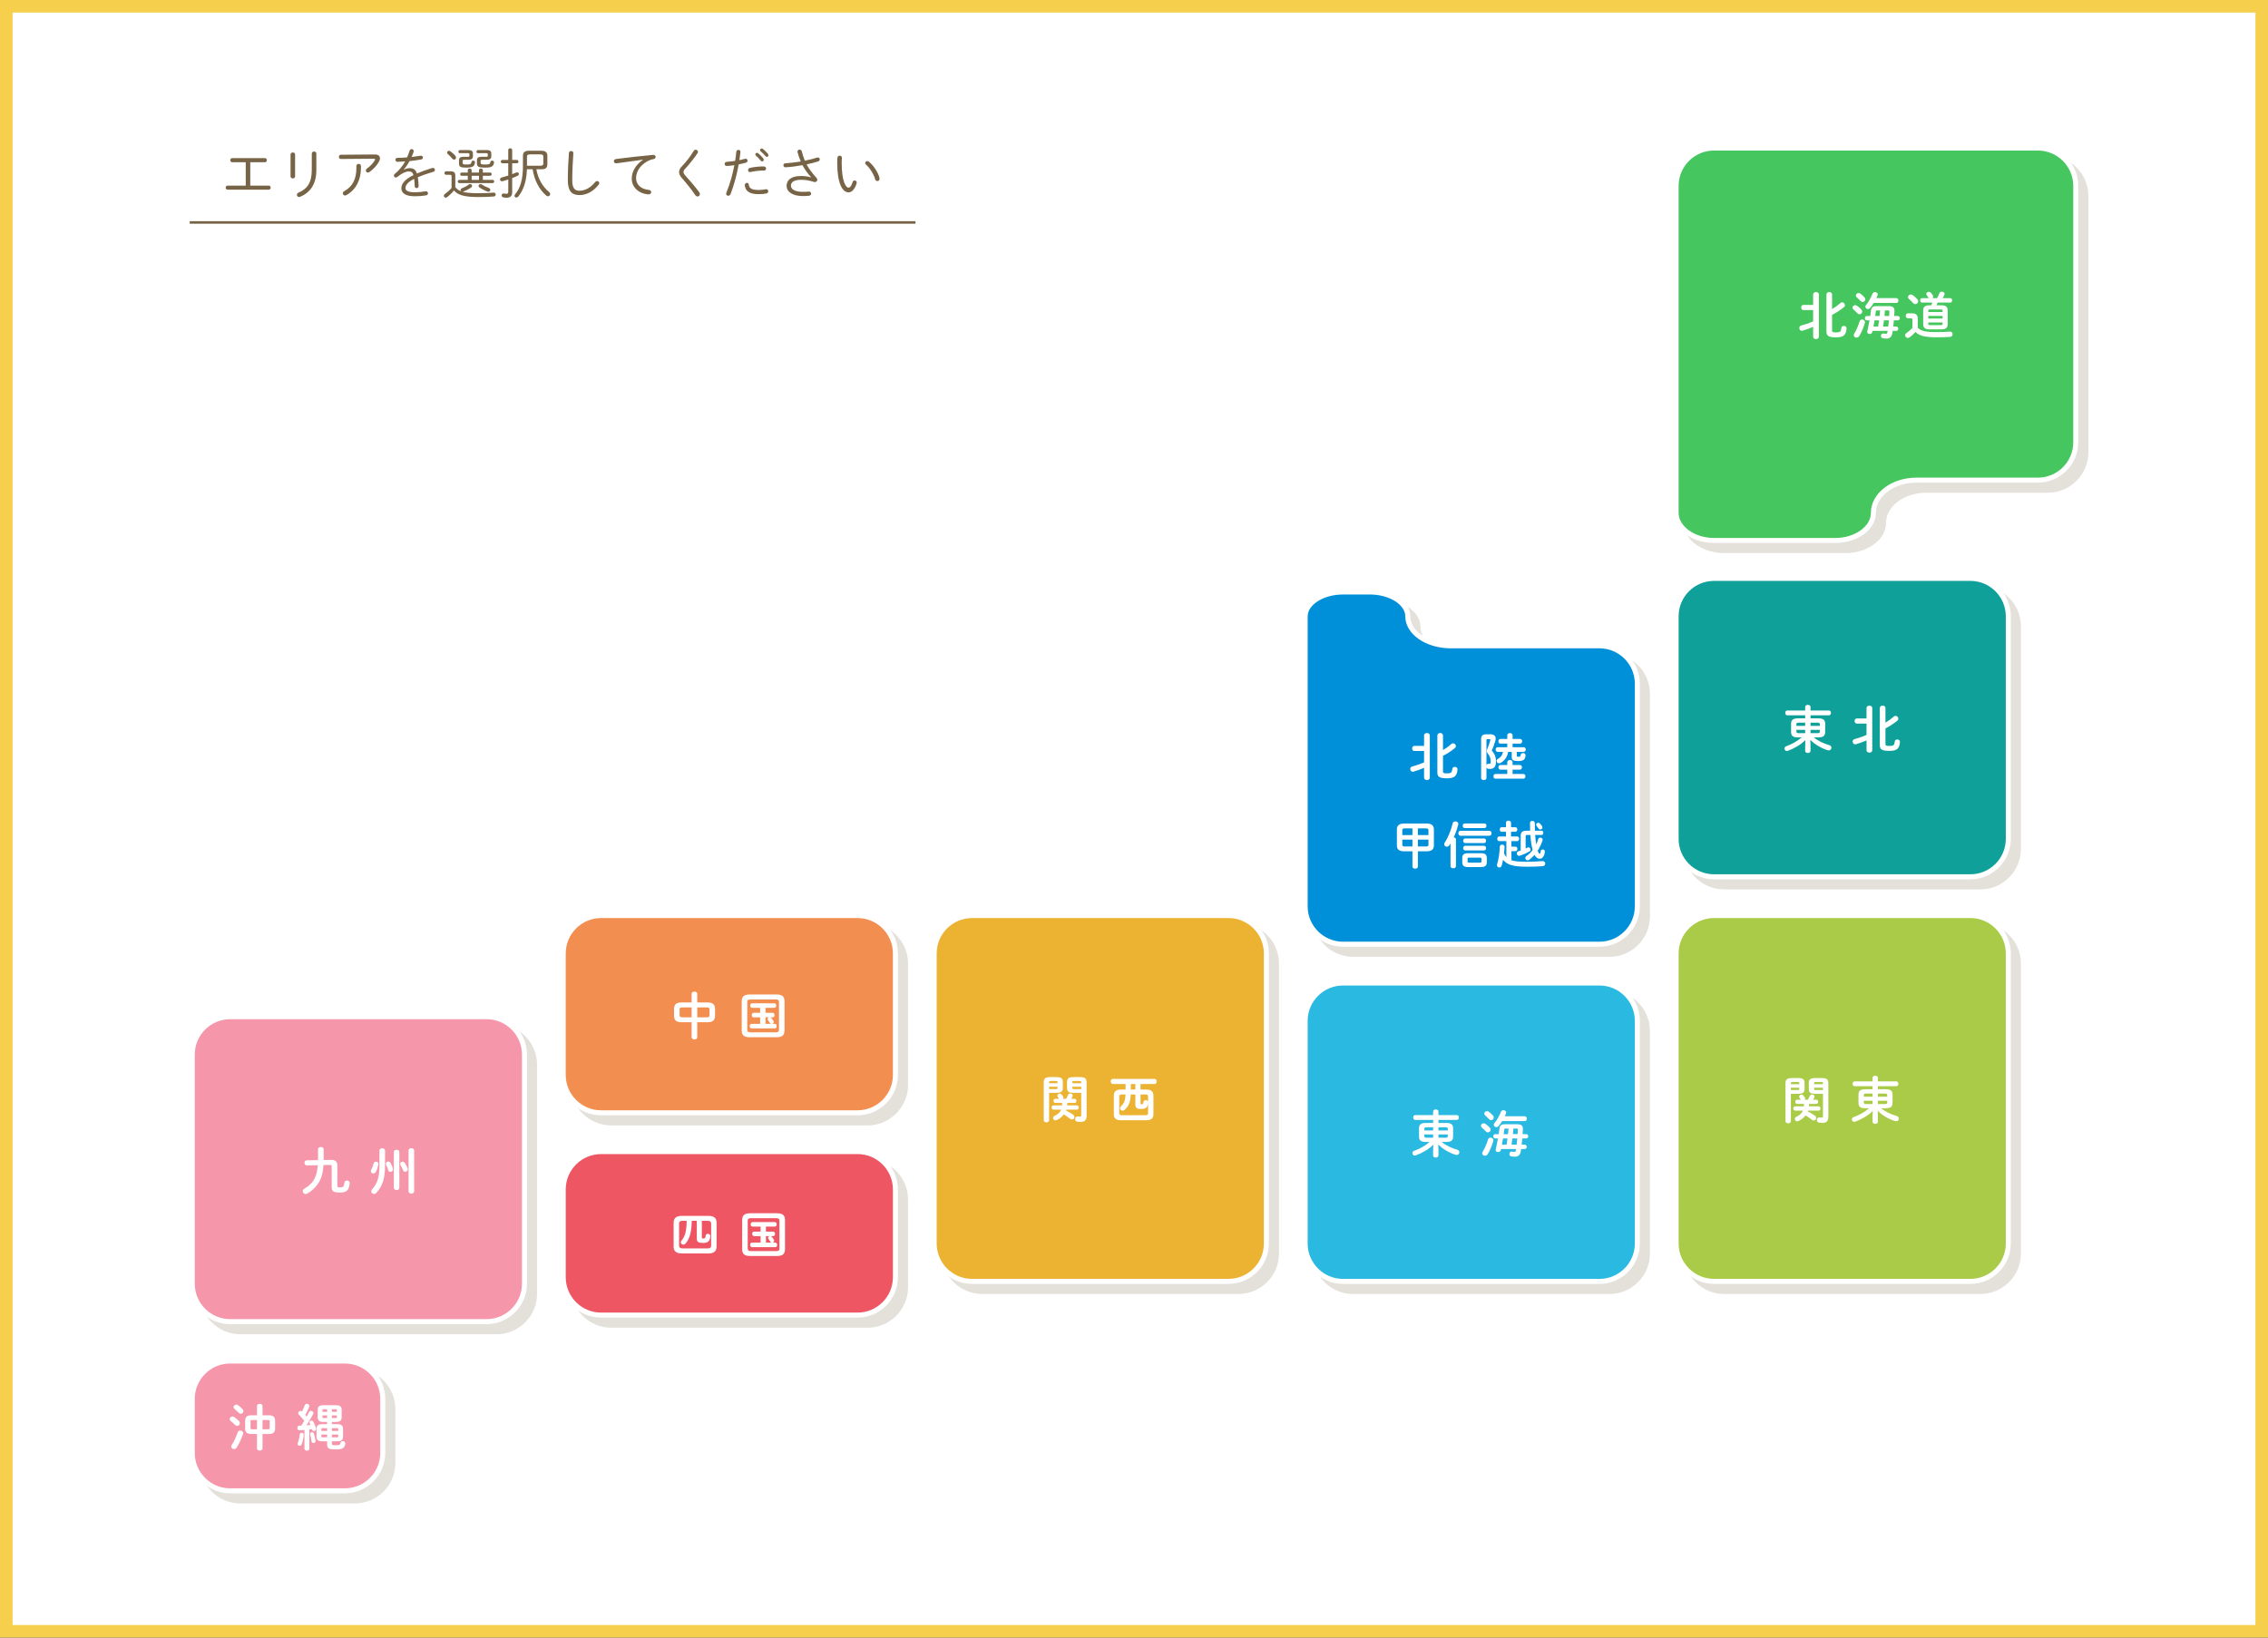
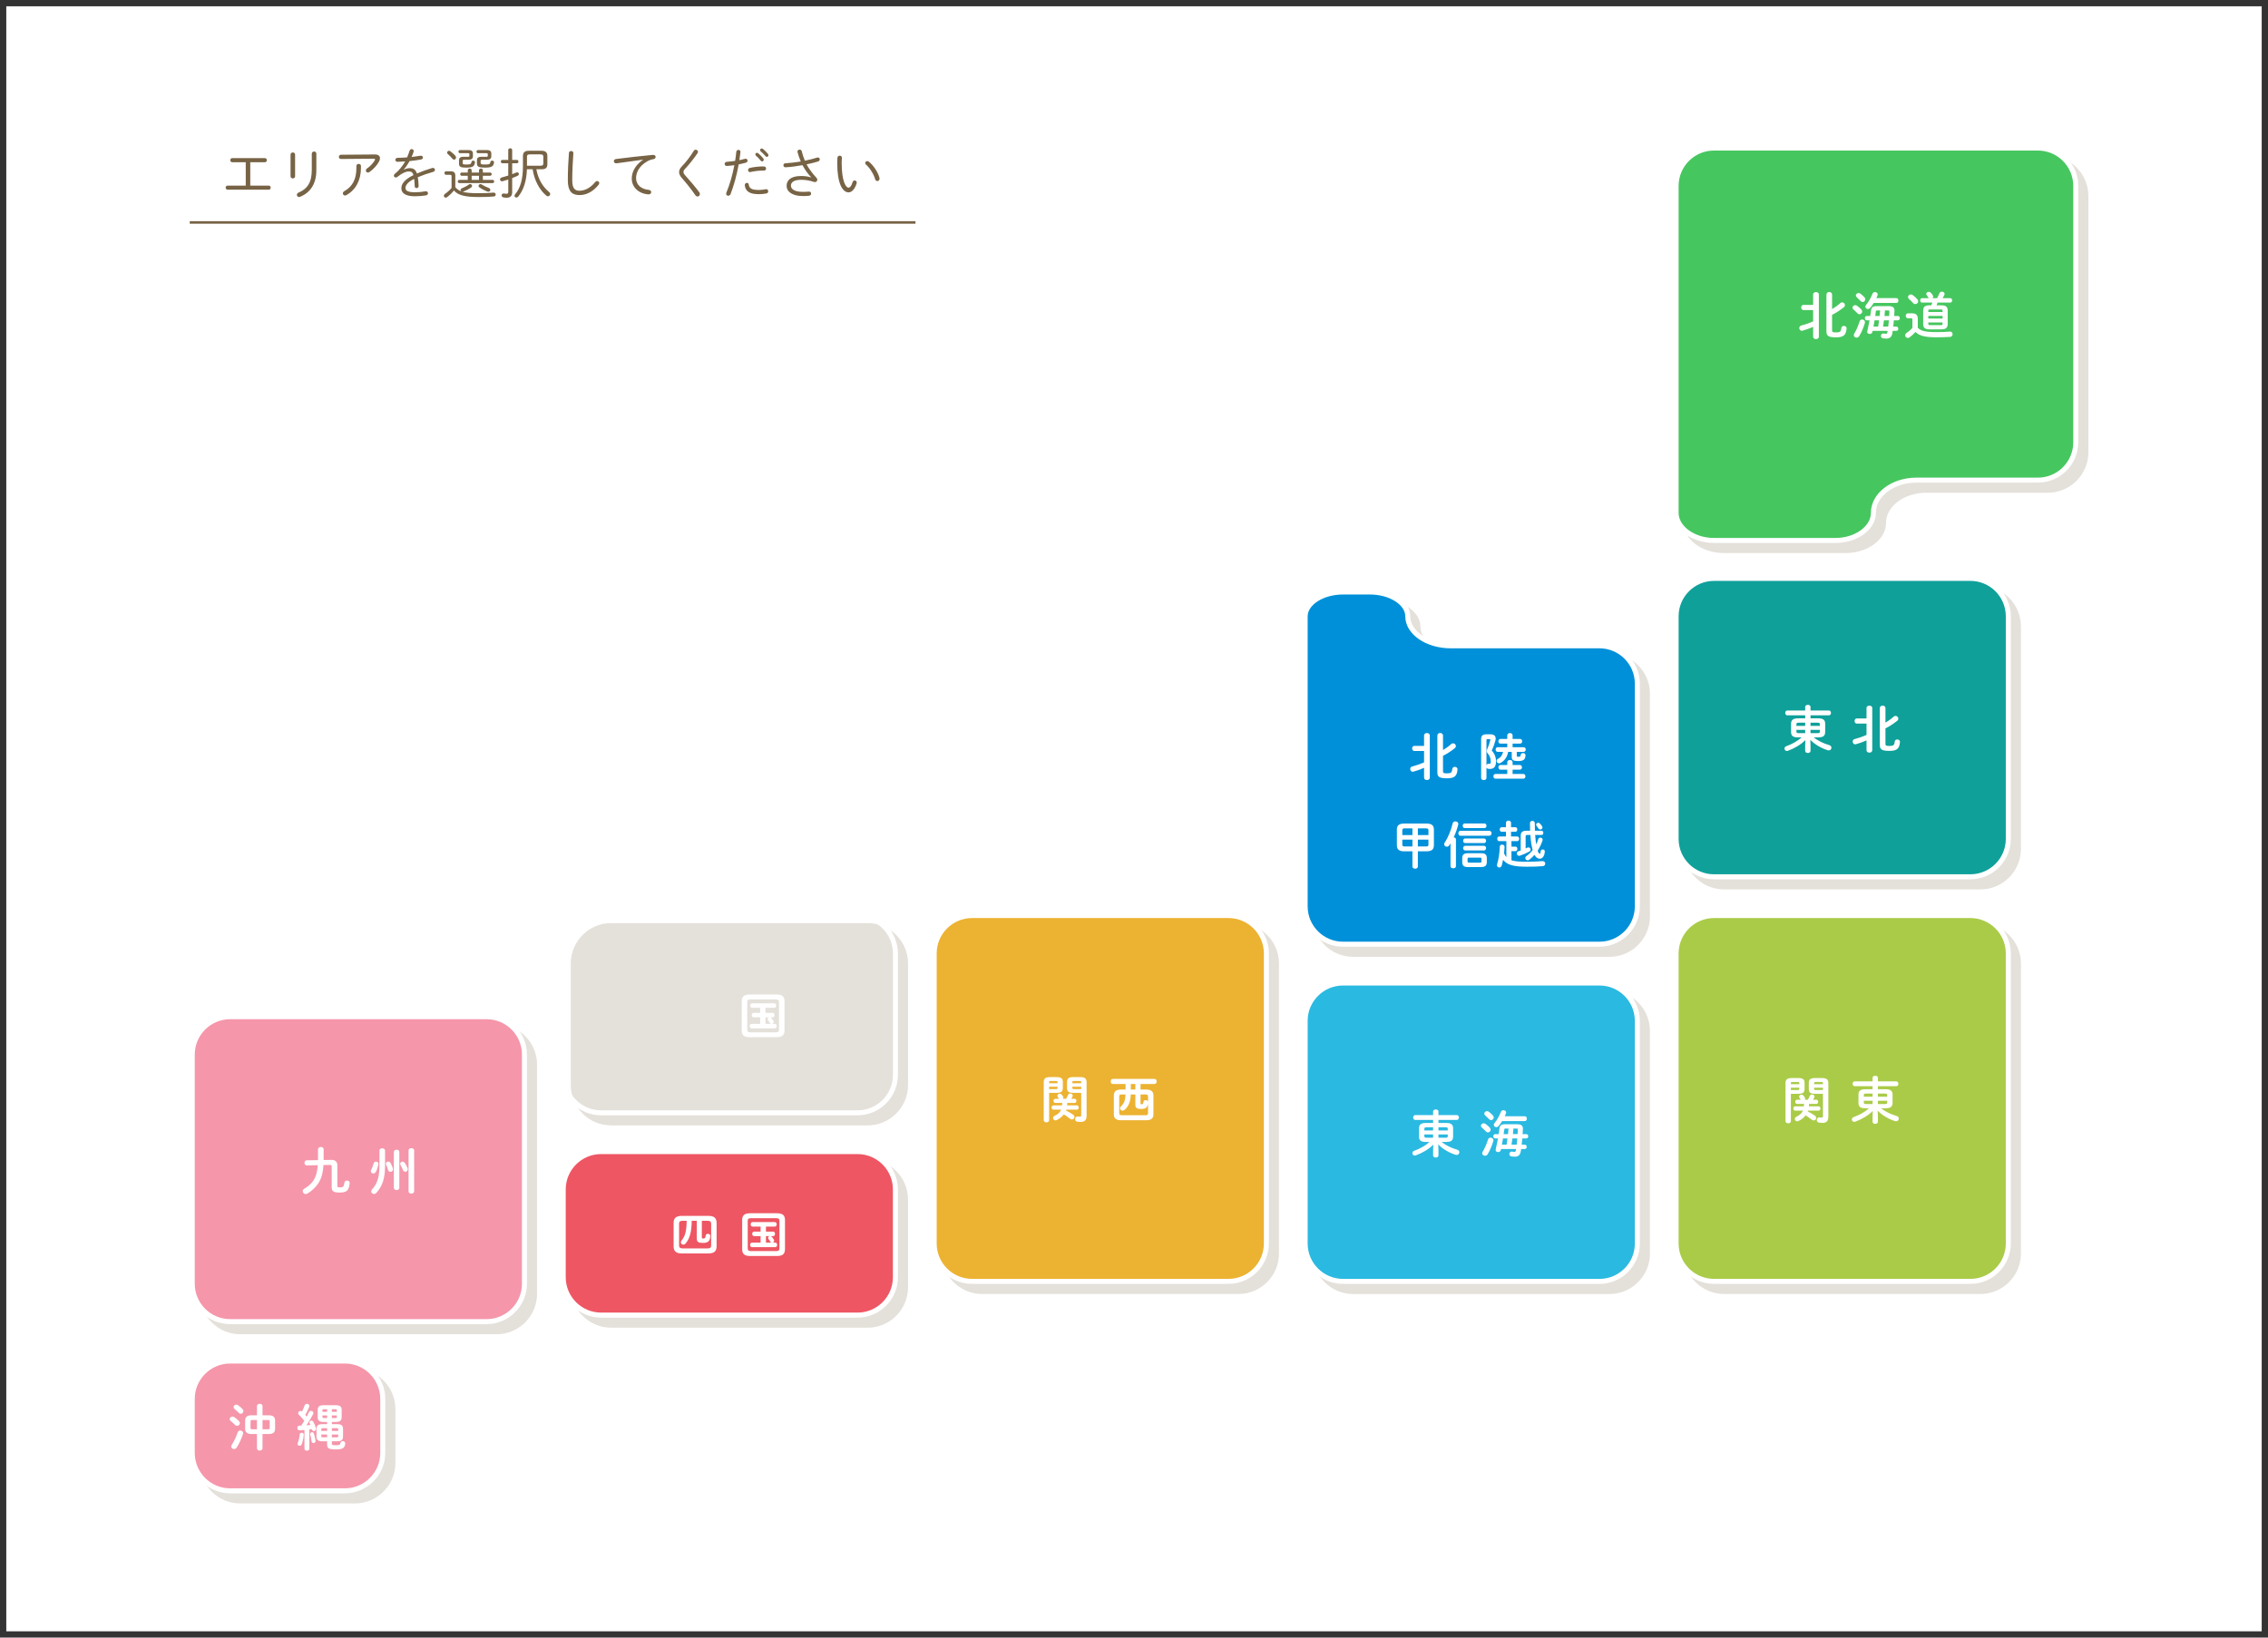
<svg xmlns="http://www.w3.org/2000/svg" viewBox="0 0 900.69 650.5">
  <rect x="0" y="0" width="900.69" height="650.5" fill="#333333" stroke="none" />
  <defs>
    <style>.cls-1{fill:#fff;}.cls-2{fill:#aacb48;}.cls-3{mix-blend-mode:multiply;opacity:.2;}.cls-4{fill:#0090d9;}.cls-5{isolation:isolate;}.cls-6{fill:#f38e51;}.cls-7{fill:#ecb231;}.cls-8{fill:#f6d04d;}.cls-9{fill:none;stroke:#776345;stroke-miterlimit:10;}.cls-10{fill:#2ab9e1;}.cls-11{fill:#776345;}.cls-12{fill:#f596aa;}.cls-13{fill:#46c65f;}.cls-14{fill:#ee5663;}.cls-15{fill:#0fa09a;}</style>
  </defs>
  <g class="cls-5">
    <g id="_レイヤー_2">
      <g id="_デザイン">
        <g>
          <rect class="cls-1" x="2.5" y="2.5" width="895.69" height="645.5" />
-           <path class="cls-8" d="m895.69,5v640.5H5V5h890.69m5-5H0v650.5h900.69V0h0Z" />
        </g>
        <g>
          <g class="cls-3">
            <path class="cls-11" d="m684.67,218.68c-8.29,0-15.04-4.92-15.04-10.98V77.84c0-8.29,6.75-15.04,15.04-15.04h128.63c8.29,0,15.04,6.75,15.04,15.04v101.85c0,8.29-6.75,15.04-15.04,15.04h-48.28c-9.4,0-17.04,5.82-17.04,12.98,0,6.05-6.75,10.98-15.04,10.98h-48.28Z" />
            <path class="cls-11" d="m813.31,63.8c7.74,0,14.04,6.3,14.04,14.04v101.85c0,7.74-6.3,14.04-14.04,14.04h-48.28c-9.95,0-18.04,6.27-18.04,13.98,0,5.41-6.43,9.98-14.04,9.98h-48.28c-7.61,0-14.04-4.57-14.04-9.98V77.84c0-7.74,6.3-14.04,14.04-14.04h128.64m0-2h-128.64c-8.82,0-16.04,7.22-16.04,16.04v129.86c0,6.59,7.22,11.98,16.04,11.98h48.28c8.82,0,16.04-5.39,16.04-11.98s7.22-11.98,16.04-11.98h48.28c8.82,0,16.04-7.22,16.04-16.04v-101.85c0-8.82-7.22-16.04-16.04-16.04h0Z" />
            <path class="cls-11" d="m684.67,233.75h101.85c8.3,0,15.04,6.74,15.04,15.04v88.46c0,8.3-6.74,15.04-15.04,15.04h-101.85c-8.3,0-15.04-6.74-15.04-15.04v-88.46c0-8.3,6.74-15.04,15.04-15.04Z" />
            <path class="cls-11" d="m786.52,234.75c7.74,0,14.04,6.3,14.04,14.04v88.46c0,7.74-6.3,14.04-14.04,14.04h-101.85c-7.74,0-14.04-6.3-14.04-14.04v-88.46c0-7.74,6.3-14.04,14.04-14.04h101.85m0-2h-101.85c-8.82,0-16.04,7.22-16.04,16.04v88.46c0,8.82,7.22,16.04,16.04,16.04h101.85c8.82,0,16.04-7.22,16.04-16.04v-88.46c0-8.82-7.22-16.04-16.04-16.04h0Z" />
            <path class="cls-11" d="m684.67,367.68h101.85c8.3,0,15.04,6.74,15.04,15.04v115.24c0,8.3-6.74,15.04-15.04,15.04h-101.85c-8.3,0-15.04-6.74-15.04-15.04v-115.24c0-8.3,6.74-15.04,15.04-15.04Z" />
            <path class="cls-11" d="m786.52,368.68c7.74,0,14.04,6.3,14.04,14.04v115.24c0,7.74-6.3,14.04-14.04,14.04h-101.85c-7.74,0-14.04-6.3-14.04-14.04v-115.24c0-7.74,6.3-14.04,14.04-14.04h101.85m0-2h-101.85c-8.82,0-16.04,7.22-16.04,16.04v115.24c0,8.82,7.22,16.04,16.04,16.04h101.85c8.82,0,16.04-7.22,16.04-16.04v-115.24c0-8.82-7.22-16.04-16.04-16.04h0Z" />
            <path class="cls-11" d="m537.35,379.07c-8.29,0-15.04-6.75-15.04-15.04v-115.19c0-5.25,6.89-9.69,15.04-9.69h10.69c8.15,0,15.04,4.44,15.04,9.69,0,6.45,7.64,11.69,17.04,11.69h59.08c8.29,0,15.04,6.75,15.04,15.04v88.46c0,8.29-6.75,15.04-15.04,15.04h-101.85Z" />
            <path class="cls-11" d="m548.04,240.15c7.61,0,14.04,3.98,14.04,8.69,0,7,8.09,12.69,18.04,12.69h59.08c7.74,0,14.04,6.3,14.04,14.04v88.46c0,7.74-6.3,14.04-14.04,14.04h-101.85c-7.74,0-14.04-6.3-14.04-14.04v-115.19c0-4.71,6.43-8.69,14.04-8.69h10.69m0-2h-10.69c-8.82,0-16.04,4.81-16.04,10.69v115.19c0,8.82,7.22,16.04,16.04,16.04h101.85c8.82,0,16.04-7.22,16.04-16.04v-88.46c0-8.82-7.22-16.04-16.04-16.04h-59.08c-8.82,0-16.04-4.81-16.04-10.69s-7.22-10.69-16.04-10.69h0Z" />
            <path class="cls-11" d="m537.35,394.47h101.85c8.3,0,15.04,6.74,15.04,15.04v88.46c0,8.3-6.74,15.04-15.04,15.04h-101.85c-8.3,0-15.04-6.74-15.04-15.04v-88.46c0-8.3,6.74-15.04,15.04-15.04Z" />
            <path class="cls-11" d="m639.2,395.47c7.74,0,14.04,6.3,14.04,14.04v88.46c0,7.74-6.3,14.04-14.04,14.04h-101.85c-7.74,0-14.04-6.3-14.04-14.04v-88.46c0-7.74,6.3-14.04,14.04-14.04h101.85m0-2h-101.85c-8.82,0-16.04,7.22-16.04,16.04v88.46c0,8.82,7.22,16.04,16.04,16.04h101.85c8.82,0,16.04-7.22,16.04-16.04v-88.46c0-8.82-7.22-16.04-16.04-16.04h0Z" />
            <path class="cls-11" d="m390.03,367.68h101.85c8.3,0,15.04,6.74,15.04,15.04v115.24c0,8.3-6.74,15.04-15.04,15.04h-101.85c-8.3,0-15.04-6.74-15.04-15.04v-115.24c0-8.3,6.74-15.04,15.04-15.04Z" />
            <path class="cls-11" d="m491.88,368.68c7.74,0,14.04,6.3,14.04,14.04v115.24c0,7.74-6.3,14.04-14.04,14.04h-101.85c-7.74,0-14.04-6.3-14.04-14.04v-115.24c0-7.74,6.3-14.04,14.04-14.04h101.85m0-2h-101.85c-8.82,0-16.04,7.22-16.04,16.04v115.24c0,8.82,7.22,16.04,16.04,16.04h101.85c8.82,0,16.04-7.22,16.04-16.04v-115.24c0-8.82-7.22-16.04-16.04-16.04h0Z" />
            <rect class="cls-11" x="227.67" y="367.68" width="131.93" height="78.36" rx="15.04" ry="15.04" />
            <path class="cls-11" d="m344.56,368.68c7.74,0,14.04,6.3,14.04,14.04v48.28c0,7.74-6.3,14.04-14.04,14.04h-101.85c-7.74,0-14.04-6.3-14.04-14.04v-48.28c0-7.74,6.3-14.04,14.04-14.04h101.85m0-2h-101.85c-8.82,0-16.04,7.22-16.04,16.04v48.28c0,8.82,7.22,16.04,16.04,16.04h101.85c8.82,0,16.04-7.22,16.04-16.04v-48.28c0-8.82-7.22-16.04-16.04-16.04h0Z" />
            <rect class="cls-11" x="227.67" y="461.43" width="131.93" height="64.96" rx="15.04" ry="15.04" />
            <path class="cls-11" d="m344.56,462.43c7.74,0,14.04,6.3,14.04,14.04v34.89c0,7.74-6.3,14.04-14.04,14.04h-101.85c-7.74,0-14.04-6.3-14.04-14.04v-34.89c0-7.74,6.3-14.04,14.04-14.04h101.85m0-2h-101.85c-8.82,0-16.04,7.22-16.04,16.04v34.89c0,8.82,7.22,16.04,16.04,16.04h101.85c8.82,0,16.04-7.22,16.04-16.04v-34.89c0-8.82-7.22-16.04-16.04-16.04h0Z" />
            <path class="cls-11" d="m95.39,407.86h101.85c8.3,0,15.04,6.74,15.04,15.04v91.05c0,8.3-6.74,15.04-15.04,15.04h-101.85c-8.3,0-15.04-6.74-15.04-15.04v-91.05c0-8.3,6.74-15.04,15.04-15.04Z" />
            <path class="cls-11" d="m197.24,408.86c7.74,0,14.04,6.3,14.04,14.04v91.05c0,7.74-6.3,14.04-14.04,14.04h-101.85c-7.74,0-14.04-6.3-14.04-14.04v-91.05c0-7.74,6.3-14.04,14.04-14.04h101.85m0-2h-101.85c-8.82,0-16.04,7.22-16.04,16.04v91.05c0,8.82,7.22,16.04,16.04,16.04h101.85c8.82,0,16.04-7.22,16.04-16.04v-91.05c0-8.82-7.22-16.04-16.04-16.04h0Z" />
            <rect class="cls-11" x="80.35" y="544.63" width="75.66" height="51.57" rx="15.04" ry="15.04" />
            <path class="cls-11" d="m140.97,545.63c7.74,0,14.04,6.3,14.04,14.04v21.49c0,7.74-6.3,14.04-14.04,14.04h-45.58c-7.74,0-14.04-6.3-14.04-14.04v-21.49c0-7.74,6.3-14.04,14.04-14.04h45.58m0-2h-45.58c-8.82,0-16.04,7.22-16.04,16.04v21.49c0,8.82,7.22,16.04,16.04,16.04h45.58c8.82,0,16.04-7.22,16.04-16.04v-21.49c0-8.82-7.22-16.04-16.04-16.04h0Z" />
            <path class="cls-11" d="m724.05,133.84c-1.46.64-2.8,1.14-4.22,1.52-.1.02-.2.04-.3.04-.6,0-.98-.56-.98-1.1,0-.42.24-.84.74-.98,1.6-.42,3.06-.92,4.76-1.64v-4.52h-3.88c-.56,0-.86-.52-.86-1.02s.3-1.02.86-1.02h3.88v-4.14c0-.64.58-.96,1.14-.96s1.14.32,1.14.96v16.76c0,.64-.56.96-1.14.96s-1.14-.32-1.14-.96v-3.9Zm7.52-7.06c1.16-.68,2.24-1.46,3.26-2.38.24-.22.5-.3.74-.3.6,0,1.12.52,1.12,1.1,0,.28-.12.58-.42.82-1.52,1.22-3.12,2.26-4.7,3.04v6.16c0,.64.24.82,1.54.82,1.62,0,2-.28,2.14-1.72.06-.58.54-.86,1.02-.86.56,0,1.12.36,1.06,1.04-.22,2.7-1.28,3.5-4.22,3.5-3.1,0-3.78-.68-3.78-2.36v-14.6c0-.7.56-1.04,1.12-1.04s1.12.34,1.12,1.04v5.74Z" />
            <path class="cls-11" d="m743.21,126.96c.24.28.34.54.34.8,0,.6-.54,1.08-1.1,1.08-.28,0-.56-.12-.78-.36-.46-.52-1.16-1.16-1.6-1.52-.28-.24-.4-.5-.4-.76,0-.52.52-.98,1.1-.98.24,0,.48.08.72.24.6.4,1.28,1,1.72,1.5Zm.3,3.96c.56,0,1.14.4,1.14,1.02,0,.1,0,.2-.04.32-.54,1.86-1.4,3.86-2.24,5.24-.28.44-.68.62-1.06.62-.58,0-1.12-.4-1.12-.98,0-.2.06-.4.2-.62.8-1.32,1.58-3.14,2.12-4.88.16-.5.58-.72,1-.72Zm.94-8.8c.24.28.32.54.32.8,0,.58-.52,1.06-1.06,1.06-.28,0-.56-.12-.8-.4-.5-.52-1.08-1.1-1.52-1.48-.28-.24-.38-.5-.38-.74,0-.52.52-.96,1.1-.96.24,0,.48.06.72.24.56.42,1.18.98,1.62,1.48Zm13.24,7.4c.52,0,.78.44.78.86s-.26.86-.78.86h-1.58c-.06.82-.14,1.66-.24,2.48h1.22c.52,0,.78.44.78.86s-.26.86-.78.86h-1.44c-.04.32-.1.62-.14.92-.24,1.5-1.08,2.14-2.34,2.14-.4,0-1.06-.06-1.4-.12-.56-.1-.8-.52-.8-.94,0-.52.36-1.04,1-.96.2.02.76.1.96.1.36,0,.52-.12.6-.52.04-.2.08-.4.1-.62h-5.96l-.1.44c-.1.52-.58.78-1.06.78-.56,0-1.12-.36-.96-1.04.34-1.5.64-2.94.9-4.38h-1.1c-.5,0-.76-.44-.76-.86s.26-.86.76-.86h1.38c.1-.68.2-1.38.28-2.08.18-1.4.76-1.84,2.2-1.84h4.92c1.58,0,2.28.6,2.22,1.88-.04.68-.06,1.36-.12,2.04h1.46Zm-.58-7.1c.54,0,.8.48.8.96s-.26.96-.8.96h-9c-.42.68-.88,1.34-1.4,1.96-.28.32-.62.46-.92.46-.54,0-1-.42-1-.94,0-.22.08-.48.3-.72.96-1.08,1.98-3,2.52-4.4.18-.48.58-.68,1-.68.54,0,1.1.38,1.1.92,0,.12-.02.24-.08.38-.14.34-.3.72-.48,1.1h7.96Zm-7.24,11.3c.14-.82.26-1.66.36-2.48h-1.78c-.14.82-.3,1.66-.44,2.48h1.86Zm.56-4.2c.1-.74.16-1.46.22-2.2h-1.16c-.4,0-.5.06-.54.44-.08.58-.16,1.18-.24,1.76h1.72Zm3.44,4.2c.1-.82.16-1.66.26-2.48h-1.94c-.1.82-.24,1.66-.36,2.48h2.04Zm.38-4.2c.02-.6.06-1.18.08-1.74.02-.38-.06-.46-.52-.46h-1.24c-.06.74-.12,1.46-.18,2.2h1.86Z" />
            <path class="cls-11" d="m765.61,134.2c1.22,1.26,3.1,1.72,7.46,1.72,2.06,0,3.72-.06,5.26-.2.74-.06,1.1.48,1.1,1.04,0,.5-.3,1.02-.96,1.06-1.64.1-3.26.16-5.38.16-4.74,0-6.9-.62-8.4-2.12-.66.76-1.44,1.48-2.34,2.14-.22.16-.46.24-.68.24-.6,0-1.08-.5-1.08-1.06,0-.32.18-.66.58-.94.82-.56,1.62-1.22,2.3-1.96v-3.32c0-.38-.1-.52-.62-.52h-1.14c-.58,0-.88-.5-.88-1s.3-.98.88-.98h1.62c1.66,0,2.28.7,2.28,2.24v3.5Zm-.18-11.32c.24.26.34.54.34.8,0,.62-.54,1.12-1.14,1.12-.32,0-.64-.14-.92-.46-.52-.6-1-1.06-1.58-1.54-.28-.24-.4-.52-.4-.78,0-.54.5-1.06,1.12-1.06.24,0,.5.08.76.26.68.48,1.32,1.08,1.82,1.66Zm5.56,2.4c.14-.36.28-.72.38-1.08h-4.08c-.48,0-.72-.44-.72-.88s.24-.88.72-.88h2.72c-.08-.08-.16-.16-.22-.28-.14-.24-.38-.6-.64-.94-.12-.16-.18-.34-.18-.48,0-.46.5-.82,1.02-.82.28,0,.56.1.78.34.28.28.58.68.8,1.02.1.18.16.36.16.52,0,.26-.12.48-.28.64h1.82c.34-.62.68-1.3.94-1.96.16-.44.56-.62.96-.62.54,0,1.1.34,1.1.88,0,.1-.02.22-.08.34-.2.46-.44.92-.7,1.36h3.04c.48,0,.72.44.72.88s-.24.88-.72.88h-5.06c-.12.36-.24.72-.4,1.08h1.98c1.76,0,2.44.66,2.44,2.08v5.38c-.04,1.66-.92,2.04-2.44,2.08h-4.86c-1.76,0-2.44-.66-2.44-2.08v-5.38c0-1.42.68-2.08,2.44-2.08h.8Zm4.46,2.14c0-.38-.14-.5-.62-.5h-4.42c-.48,0-.62.12-.62.5v.52h5.66v-.52Zm-5.66,3.1h5.66v-1.02h-5.66v1.02Zm5.04,2.62c.48,0,.62-.12.62-.5v-.54h-5.66v.54c0,.44.24.48.62.5h4.42Z" />
            <path class="cls-11" d="m724.31,296.91c1.56,1.32,3.9,2.44,6.18,3.08.56.16.82.6.82,1.04,0,.52-.38,1.04-1.04,1.04-.12,0-.26-.02-.42-.06-2.5-.74-5.28-2.38-6.92-4.14l.08,2.36v2.04c0,.56-.52.84-1.06.84s-1.06-.28-1.06-.84v-2.04l.08-2.26c-1.64,1.72-4.38,3.34-6.94,4.26-.16.06-.3.08-.42.08-.58,0-.94-.48-.94-.96,0-.38.22-.76.68-.92,2.24-.8,4.52-2.06,6.12-3.52h-1.46c-1.98,0-2.72-.64-2.72-2.12v-3.28c0-1.48.74-2.16,2.72-2.16h2.88v-1.2h-7.12c-.52,0-.8-.48-.8-.96s.28-.96.8-.96h7.12v-1.42c0-.56.54-.82,1.06-.82s1.06.26,1.06.82v1.42h7.3c.54,0,.82.48.82.96s-.28.96-.82.96h-7.3v1.2h3.1c1.98,0,2.72.68,2.72,2.16v3.28c-.02,1.8-1.14,2.08-2.72,2.12h-1.8Zm-3.42-4.58v-1.26h-2.6c-.72,0-.88.18-.88.64v.62h3.48Zm0,2.9v-1.3h-3.48v.66c.02.6.38.62.88.64h2.6Zm2.12-2.9h3.7v-.62c0-.46-.16-.64-.88-.64h-2.82v1.26Zm2.82,2.9c.72,0,.88-.18.88-.64v-.66h-3.7v1.3h2.82Z" />
            <path class="cls-11" d="m745.25,298.11c-1.46.64-2.8,1.14-4.22,1.52-.1.02-.2.04-.3.04-.6,0-.98-.56-.98-1.1,0-.42.24-.84.74-.98,1.6-.42,3.06-.92,4.76-1.64v-4.52h-3.88c-.56,0-.86-.52-.86-1.02s.3-1.02.86-1.02h3.88v-4.14c0-.64.58-.96,1.14-.96s1.14.32,1.14.96v16.76c0,.64-.56.96-1.14.96s-1.14-.32-1.14-.96v-3.9Zm7.52-7.06c1.16-.68,2.24-1.46,3.26-2.38.24-.22.5-.3.74-.3.6,0,1.12.52,1.12,1.1,0,.28-.12.58-.42.82-1.52,1.22-3.12,2.26-4.7,3.04v6.16c0,.64.24.82,1.54.82,1.62,0,2-.28,2.14-1.72.06-.58.54-.86,1.02-.86.56,0,1.12.36,1.06,1.04-.22,2.7-1.28,3.5-4.22,3.5-3.1,0-3.78-.68-3.78-2.36v-14.6c0-.7.56-1.04,1.12-1.04s1.12.34,1.12,1.04v5.74Z" />
            <path class="cls-11" d="m569.54,309c-1.46.64-2.8,1.14-4.22,1.52-.1.02-.2.04-.3.04-.6,0-.98-.56-.98-1.1,0-.42.24-.84.74-.98,1.6-.42,3.06-.92,4.76-1.64v-4.52h-3.88c-.56,0-.86-.52-.86-1.02s.3-1.02.86-1.02h3.88v-4.14c0-.64.58-.96,1.14-.96s1.14.32,1.14.96v16.76c0,.64-.56.96-1.14.96s-1.14-.32-1.14-.96v-3.9Zm7.52-7.06c1.16-.68,2.24-1.46,3.26-2.38.24-.22.5-.3.74-.3.6,0,1.12.52,1.12,1.1,0,.28-.12.58-.42.82-1.52,1.22-3.12,2.26-4.7,3.04v6.16c0,.64.24.82,1.54.82,1.62,0,2-.28,2.14-1.72.06-.58.54-.86,1.02-.86.56,0,1.12.36,1.06,1.04-.22,2.7-1.28,3.5-4.22,3.5-3.1,0-3.78-.68-3.78-2.36v-14.6c0-.7.56-1.04,1.12-1.04s1.12.34,1.12,1.04v5.74Z" />
            <path class="cls-11" d="m595.88,295.68c1.4,0,2.1.62,2.1,1.7,0,.28-.06.58-.14.9-.36,1.3-.88,2.72-1.42,3.88,1.16,1.2,1.7,2.72,1.7,4.2,0,2.26-.86,3.08-2.44,3.08-.34,0-.4,0-.68-.04-.34-.06-.58-.26-.68-.54v4.2c0,.52-.52.8-1.06.8s-1.06-.28-1.06-.8v-15.44c0-1.34.58-1.94,2.06-1.94h1.62Zm-1.16,1.92c-.32,0-.4.12-.4.48v9.9c.14-.36.42-.64.84-.58.18.02.2.02.32.02.42,0,.54-.2.54-1.06,0-.98-.4-2.18-1.22-3.12-.26-.28-.38-.56-.38-.88,0-.26.08-.54.24-.88.42-.9.88-2.24,1.16-3.4.02-.1.04-.18.04-.24,0-.18-.12-.24-.38-.24h-.76Zm7.86,12.12h-2.72c-.54,0-.8-.46-.8-.92s.26-.92.8-.92h2.72v-1.08c0-.62.54-.92,1.06-.92s1.06.3,1.06.92v1.08h2.9c.54,0,.82.46.82.92s-.28.92-.82.92h-2.9v1.72h4.26c.56,0,.84.48.84.94s-.28.94-.84.94h-11.06c-.54,0-.82-.48-.82-.94s.28-.94.82-.94h4.68v-1.72Zm-3.82-7.06c-.54,0-.8-.46-.8-.92s.26-.92.8-.92h3.82v-1.44h-2.72c-.54,0-.8-.46-.8-.92s.26-.92.8-.92h2.72v-1.42c0-.62.54-.92,1.06-.92s1.06.3,1.06.92v1.42h2.98c.54,0,.82.46.82.92s-.28.92-.82.92h-2.98v1.44h4.4c.54,0,.82.46.82.92s-.28.92-.82.92h-2.74v1.56c0,.3.12.4.56.4.8,0,.94-.16,1-.76.04-.5.48-.72.92-.72.52,0,1.04.3,1,.92-.12,1.6-.78,2.26-2.92,2.26-2,0-2.56-.42-2.56-1.58v-2.08h-1.44c-.3,2.02-1.46,3.62-3.1,4.44-.18.08-.34.12-.5.12-.56,0-.98-.46-.98-.96,0-.3.16-.62.58-.84,1.1-.58,1.7-1.42,1.98-2.76h-2.14Z" />
            <path class="cls-11" d="m567.08,342.16v6.06c0,.56-.54.84-1.08.84s-1.08-.28-1.08-.84v-6.06h-3.34c-2.06,0-2.84-.86-2.84-2.36v-6.3c0-1.5.78-2.36,2.84-2.36h9.02c2.06,0,2.84.86,2.84,2.36v6.3c-.04,1.86-1.16,2.32-2.84,2.36h-3.52Zm-2.16-6.44v-2.66h-3.1c-.72,0-.92.22-.92.72v1.94h4.02Zm0,4.52v-2.72h-4.02v2c0,.62.38.7.92.72h3.1Zm6.36-6.46c0-.5-.2-.72-.92-.72h-3.28v2.66h4.2v-1.94Zm-4.2,3.74v2.72h3.28c.72,0,.92-.22.92-.72v-2h-4.2Z" />
            <path class="cls-11" d="m580.04,339.04c-.16.26-.32.5-.48.74-.26.4-.62.56-.98.56-.54,0-1.06-.42-1.06-1,0-.22.08-.46.24-.7,1.34-1.98,2.5-4.88,3.14-7.6.12-.52.6-.76,1.08-.76.58,0,1.16.34,1.16,1,0,.1-.02.2-.04.3-.4,1.6-1.02,3.38-1.78,5.02.46.06.88.32.88.8v10.7c0,.54-.54.8-1.08.8s-1.08-.26-1.08-.8v-9.06Zm3.94-3.06c-.54,0-.82-.5-.82-.98s.28-.98.82-.98h11.42c.64,0,.94.48.94.98s-.3.98-.94.98h-11.42Zm2.94,12.44c-1.66,0-2.22-.68-2.22-1.96v-1.58c0-1.28.56-1.96,2.22-1.96h5.3c1.7,0,2.24.68,2.24,1.96v1.58c-.02,1.54-.82,1.94-2.24,1.96h-5.3Zm-1.24-15.48c-.52,0-.8-.46-.8-.92s.28-.92.8-.92h7.82c.56,0,.82.46.82.92s-.26.92-.82.92h-7.82Zm.18,5.96c-.52,0-.8-.46-.8-.92s.28-.92.8-.92h7.48c.56,0,.82.46.82.92s-.26.92-.82.92h-7.48Zm0,2.92c-.52,0-.8-.46-.8-.92s.28-.92.8-.92h7.48c.56,0,.82.46.82.92s-.26.92-.82.92h-7.48Zm5.88,4.84c.5,0,.6-.12.6-.5v-.98c0-.38-.1-.5-.6-.5h-4.32c-.5,0-.6.12-.6.5v.98c0,.44.2.48.6.5h4.32Z" />
            <path class="cls-11" d="m602.22,338.12h-2.88c-.5,0-.74-.46-.74-.92s.24-.92.74-.92h2.72v-1.88h-1.74c-.48,0-.74-.46-.74-.9s.26-.9.74-.9h1.74v-1.74c0-.58.5-.88,1.02-.88s1,.3,1,.88v1.74h1.74c.5,0,.74.44.74.9s-.24.9-.74.9h-1.74v1.88h2.46c.5,0,.76.46.76.92s-.26.92-.76.92h-2.3v2.18h1.6c.5,0,.74.44.74.9s-.24.9-.74.9h-1.6v3.62c1.34.44,3.24.6,6.04.6,2.26,0,4.2-.1,6.22-.26.76-.06,1.16.46,1.16.98,0,.48-.32.96-.96,1.02-2.06.18-4.14.22-6.46.22-5.26,0-7.78-.76-9.32-2.74-.16.76-.32,1.5-.52,2.2-.16.6-.58.86-.98.86-.48,0-.94-.36-.94-.94,0-.12.02-.24.06-.38.6-1.98.98-4.32,1.06-6.94.02-.56.48-.84.94-.84.5,0,1,.32.96.96-.04.88-.1,1.72-.18,2.54.22.52.52,1.02.9,1.46v-6.34Zm7.66,2.9c.22-.1.46-.2.68-.32.14-.08.28-.1.42-.1.5,0,.86.44.86.9,0,.28-.12.56-.46.74-1.18.66-2.5,1.24-3.78,1.66-.12.04-.22.06-.32.06-.54,0-.9-.5-.9-.96,0-.38.2-.74.68-.88.3-.1.58-.18.86-.28v-5.82c0-1.44.64-2.04,2.34-2.04h1.4c-.04-.98-.06-2-.06-3.04,0-.58.48-.86.96-.86s.96.28.96.86c0,1.06.02,2.08.06,3.04h2.62c.48,0,.7.42.7.84s-.22.84-.7.84h-2.54c.1,1.38.24,2.62.4,3.62,0,.04.02.1.02.14.32-.64.56-1.32.76-2.02.12-.46.5-.68.86-.68.48,0,.94.32.94.84,0,.1-.02.2-.06.32-.48,1.46-1.14,2.82-1.92,4.02.34,1.06.68,1.22.8,1.22.2,0,.32-.16.4-1,.04-.46.42-.7.82-.7.44,0,.88.3.82.88-.18,2-1.06,2.8-2.02,2.8-.76,0-1.46-.4-2.08-1.52-.64.72-1.34,1.38-2.06,1.92-.22.18-.46.24-.68.24-.5,0-.92-.42-.92-.9,0-.28.14-.56.46-.8.9-.64,1.74-1.44,2.46-2.36-.16-.6-.32-1.3-.46-2.1-.18-1.04-.34-2.4-.44-3.92h-1.24c-.48,0-.64.16-.64.58v4.78Zm6.5-8.86c.12.2.18.38.18.54,0,.46-.42.8-.86.8-.28,0-.56-.14-.74-.44-.18-.3-.42-.62-.72-.98-.14-.16-.2-.34-.2-.5,0-.4.4-.76.84-.76.24,0,.48.1.68.32.32.34.6.68.82,1.02Z" />
            <path class="cls-11" d="m715.21,438.49v10.88c0,.56-.54.84-1.06.84s-1.08-.28-1.08-.84v-15.04c0-1.4.52-2.1,2.5-2.1h2.56c2.02,0,2.52.64,2.52,2.04v2.24c-.02.58-.08,1.22-.6,1.58-.56.38-1.28.38-1.92.4h-2.92Zm3.34-4.28c0-.32-.14-.42-.6-.42h-2.14c-.48,0-.6.1-.6.42v.46h3.34v-.46Zm-.6,2.78c.46,0,.6-.12.6-.44v-.48h-3.34v.92h2.74Zm-.3,5.52c-.46,0-.7-.42-.7-.84s.24-.82.7-.82h1.5c-.14-.22-.3-.46-.46-.66-.14-.2-.2-.38-.2-.56,0-.48.46-.82.94-.82.24,0,.5.1.7.32.2.22.44.52.6.8.1.16.14.32.14.48s-.04.32-.14.44h1.24c.3-.52.56-1.04.76-1.52.16-.42.52-.58.86-.58.5,0,1,.34,1,.84,0,.12-.04.26-.1.4-.14.28-.3.58-.46.86h1.32c.48,0,.7.42.7.82s-.22.84-.7.84h-2.94v.08c0,.3-.02.58-.04.88h3.86c.48,0,.72.42.72.84,0,.44-.24.86-.72.86h-4.22c-.02.1-.06.22-.1.32,1,.48,1.98,1.08,2.8,1.64.4.28.56.62.56.94,0,.52-.44,1-1,1-.24,0-.48-.08-.74-.28-.76-.6-1.62-1.2-2.48-1.74-.74,1-1.72,1.74-2.9,2.28-.16.06-.3.1-.44.1-.54,0-.92-.48-.92-.98,0-.32.16-.64.56-.82,1.36-.62,2.2-1.4,2.64-2.46h-3.08c-.48,0-.72-.42-.72-.86s.24-.84.72-.84h3.46c.02-.28.04-.58.04-.86v-.1h-2.76Zm7.2-4.02c-2.02,0-2.52-.6-2.52-1.98v-2.24c0-1.4.5-2.04,2.52-2.04h2.72c2,0,2.52.7,2.52,2.1v13.24c0,1.78-.8,2.48-2.36,2.48-.46,0-.86-.04-1.32-.1-.62-.1-.9-.56-.9-1.04,0-.58.42-1.14,1.18-1.02.34.04.5.06.7.06.4,0,.56-.12.56-.58v-8.88h-3.1Zm3.1-4.28c0-.32-.12-.42-.6-.42h-2.32c-.46,0-.6.1-.6.42v.46h3.52v-.46Zm0,1.86h-3.52v.48c0,.32.14.44.6.44h2.92v-.92Z" />
            <path class="cls-11" d="m751.07,444.23c1.56,1.32,3.9,2.44,6.18,3.08.56.16.82.6.82,1.04,0,.52-.38,1.04-1.04,1.04-.12,0-.26-.02-.42-.06-2.5-.74-5.28-2.38-6.92-4.14l.08,2.36v2.04c0,.56-.52.84-1.06.84s-1.06-.28-1.06-.84v-2.04l.08-2.26c-1.64,1.72-4.38,3.34-6.94,4.26-.16.06-.3.08-.42.08-.58,0-.94-.48-.94-.96,0-.38.22-.76.68-.92,2.24-.8,4.52-2.06,6.12-3.52h-1.46c-1.98,0-2.72-.64-2.72-2.12v-3.28c0-1.48.74-2.16,2.72-2.16h2.88v-1.2h-7.12c-.52,0-.8-.48-.8-.96s.28-.96.8-.96h7.12v-1.42c0-.56.54-.82,1.06-.82s1.06.26,1.06.82v1.42h7.3c.54,0,.82.48.82.96s-.28.96-.82.96h-7.3v1.2h3.1c1.98,0,2.72.68,2.72,2.16v3.28c-.02,1.8-1.14,2.08-2.72,2.12h-1.8Zm-3.42-4.58v-1.26h-2.6c-.72,0-.88.18-.88.64v.62h3.48Zm0,2.9v-1.3h-3.48v.66c.02.6.38.62.88.64h2.6Zm2.12-2.9h3.7v-.62c0-.46-.16-.64-.88-.64h-2.82v1.26Zm2.82,2.9c.72,0,.88-.18.88-.64v-.66h-3.7v1.3h2.82Z" />
            <path class="cls-11" d="m576.55,457.62c1.56,1.32,3.9,2.44,6.18,3.08.56.16.82.6.82,1.04,0,.52-.38,1.04-1.04,1.04-.12,0-.26-.02-.42-.06-2.5-.74-5.28-2.38-6.92-4.14l.08,2.36v2.04c0,.56-.52.84-1.06.84s-1.06-.28-1.06-.84v-2.04l.08-2.26c-1.64,1.72-4.38,3.34-6.94,4.26-.16.06-.3.08-.42.08-.58,0-.94-.48-.94-.96,0-.38.22-.76.68-.92,2.24-.8,4.52-2.06,6.12-3.52h-1.46c-1.98,0-2.72-.64-2.72-2.12v-3.28c0-1.48.74-2.16,2.72-2.16h2.88v-1.2h-7.12c-.52,0-.8-.48-.8-.96s.28-.96.8-.96h7.12v-1.42c0-.56.54-.82,1.06-.82s1.06.26,1.06.82v1.42h7.3c.54,0,.82.48.82.96s-.28.96-.82.96h-7.3v1.2h3.1c1.98,0,2.72.68,2.72,2.16v3.28c-.02,1.8-1.14,2.08-2.72,2.12h-1.8Zm-3.42-4.58v-1.26h-2.6c-.72,0-.88.18-.88.64v.62h3.48Zm0,2.9v-1.3h-3.48v.66c.02.6.38.62.88.64h2.6Zm2.12-2.9h3.7v-.62c0-.46-.16-.64-.88-.64h-2.82v1.26Zm2.82,2.9c.72,0,.88-.18.88-.64v-.66h-3.7v1.3h2.82Z" />
            <path class="cls-11" d="m595.65,451.94c.24.28.34.54.34.8,0,.6-.54,1.08-1.1,1.08-.28,0-.56-.12-.78-.36-.46-.52-1.16-1.16-1.6-1.52-.28-.24-.4-.5-.4-.76,0-.52.52-.98,1.1-.98.24,0,.48.08.72.24.6.4,1.28,1,1.72,1.5Zm.3,3.96c.56,0,1.14.4,1.14,1.02,0,.1,0,.2-.04.32-.54,1.86-1.4,3.86-2.24,5.24-.28.44-.68.62-1.06.62-.58,0-1.12-.4-1.12-.98,0-.2.06-.4.2-.62.8-1.32,1.58-3.14,2.12-4.88.16-.5.58-.72,1-.72Zm.94-8.8c.24.28.32.54.32.8,0,.58-.52,1.06-1.06,1.06-.28,0-.56-.12-.8-.4-.5-.52-1.08-1.1-1.52-1.48-.28-.24-.38-.5-.38-.74,0-.52.52-.96,1.1-.96.24,0,.48.06.72.24.56.42,1.18.98,1.62,1.48Zm13.24,7.4c.52,0,.78.44.78.86s-.26.86-.78.86h-1.58c-.06.82-.14,1.66-.24,2.48h1.22c.52,0,.78.44.78.86s-.26.86-.78.86h-1.44c-.04.32-.1.62-.14.92-.24,1.5-1.08,2.14-2.34,2.14-.4,0-1.06-.06-1.4-.12-.56-.1-.8-.52-.8-.94,0-.52.36-1.04,1-.96.2.02.76.1.96.1.36,0,.52-.12.6-.52.04-.2.08-.4.1-.62h-5.96l-.1.44c-.1.52-.58.78-1.06.78-.56,0-1.12-.36-.96-1.04.34-1.5.64-2.94.9-4.38h-1.1c-.5,0-.76-.44-.76-.86s.26-.86.76-.86h1.38c.1-.68.2-1.38.28-2.08.18-1.4.76-1.84,2.2-1.84h4.92c1.58,0,2.28.6,2.22,1.88-.04.68-.06,1.36-.12,2.04h1.46Zm-.58-7.1c.54,0,.8.48.8.96s-.26.96-.8.96h-9c-.42.68-.88,1.34-1.4,1.96-.28.32-.62.46-.92.46-.54,0-1-.42-1-.94,0-.22.08-.48.3-.72.96-1.08,1.98-3,2.52-4.4.18-.48.58-.68,1-.68.54,0,1.1.38,1.1.92,0,.12-.02.24-.08.38-.14.34-.3.72-.48,1.1h7.96Zm-7.24,11.3c.14-.82.26-1.66.36-2.48h-1.78c-.14.82-.3,1.66-.44,2.48h1.86Zm.56-4.2c.1-.74.16-1.46.22-2.2h-1.16c-.4,0-.5.06-.54.44-.08.58-.16,1.18-.24,1.76h1.72Zm3.44,4.2c.1-.82.16-1.66.26-2.48h-1.94c-.1.82-.24,1.66-.36,2.48h2.04Zm.38-4.2c.02-.6.06-1.18.08-1.74.02-.38-.06-.46-.52-.46h-1.24c-.06.74-.12,1.46-.18,2.2h1.86Z" />
            <path class="cls-11" d="m420.64,438.11v10.88c0,.56-.54.84-1.06.84s-1.08-.28-1.08-.84v-15.04c0-1.4.52-2.1,2.5-2.1h2.56c2.02,0,2.52.64,2.52,2.04v2.24c-.02.58-.08,1.22-.6,1.58-.56.38-1.28.38-1.92.4h-2.92Zm3.34-4.28c0-.32-.14-.42-.6-.42h-2.14c-.48,0-.6.1-.6.42v.46h3.34v-.46Zm-.6,2.78c.46,0,.6-.12.6-.44v-.48h-3.34v.92h2.74Zm-.3,5.52c-.46,0-.7-.42-.7-.84s.24-.82.7-.82h1.5c-.14-.22-.3-.46-.46-.66-.14-.2-.2-.38-.2-.56,0-.48.46-.82.94-.82.24,0,.5.1.7.32.2.22.44.52.6.8.1.16.14.32.14.48s-.04.32-.14.44h1.24c.3-.52.56-1.04.76-1.52.16-.42.52-.58.86-.58.5,0,1,.34,1,.84,0,.12-.04.26-.1.4-.14.28-.3.58-.46.86h1.32c.48,0,.7.42.7.82s-.22.84-.7.84h-2.94v.08c0,.3-.02.58-.04.88h3.86c.48,0,.72.42.72.84,0,.44-.24.86-.72.86h-4.22c-.02.1-.06.22-.1.32,1,.48,1.98,1.08,2.8,1.64.4.28.56.62.56.94,0,.52-.44,1-1,1-.24,0-.48-.08-.74-.28-.76-.6-1.62-1.2-2.48-1.74-.74,1-1.72,1.74-2.9,2.28-.16.06-.3.1-.44.1-.54,0-.92-.48-.92-.98,0-.32.16-.64.56-.82,1.36-.62,2.2-1.4,2.64-2.46h-3.08c-.48,0-.72-.42-.72-.86s.24-.84.72-.84h3.46c.02-.28.04-.58.04-.86v-.1h-2.76Zm7.2-4.02c-2.02,0-2.52-.6-2.52-1.98v-2.24c0-1.4.5-2.04,2.52-2.04h2.72c2,0,2.52.7,2.52,2.1v13.24c0,1.78-.8,2.48-2.36,2.48-.46,0-.86-.04-1.32-.1-.62-.1-.9-.56-.9-1.04,0-.58.42-1.14,1.18-1.02.34.04.5.06.7.06.4,0,.56-.12.56-.58v-8.88h-3.1Zm3.1-4.28c0-.32-.12-.42-.6-.42h-2.32c-.46,0-.6.1-.6.42v.46h3.52v-.46Zm0,1.86h-3.52v.48c0,.32.14.44.6.44h2.92v-.92Z" />
            <path class="cls-11" d="m459.24,436.79c1.98,0,2.82.86,2.82,2.36v7.52c0,1.5-.84,2.32-2.82,2.32h-10.08c-1.98,0-2.82-.82-2.82-2.32v-7.52c0-1.5.84-2.36,2.82-2.36h1.84v-2.2h-5.04c-.58,0-.86-.5-.86-1.02s.28-1,.86-1h16.52c.58,0,.88.5.88,1s-.3,1.02-.88,1.02h-5.54v2.2h2.3Zm.68,5.56c-.2,1.6-1,2.16-2.66,2.16-2.04,0-2.38-.54-2.38-1.92v-3.84h-1.82c-.1,2.98-.84,4.7-2.46,6.12-.26.24-.54.32-.8.32-.54,0-1-.44-1-.96,0-.26.12-.54.4-.8,1.18-1.08,1.7-2.26,1.78-4.68h-1.54c-.76,0-.96.26-.96.88v6.48c0,.7.3.86.96.88h9.52c.76,0,.96-.26.96-.88v-3.76Zm-5.04-7.76h-1.8v2.2h1.8v-2.2Zm2.06,7.7c0,.28.1.36.46.36.38,0,.64-.16.7-.92.04-.5.44-.72.86-.72s.82.2.96.58v-1.96c0-.62-.2-.88-.96-.88h-2.02v3.54Z" />
            <path class="cls-11" d="m274.7,410.06c-2.2,0-3.02-.82-3.02-2.68v-2.5c0-1.86.82-2.68,3.02-2.68h3.96v-3.42c0-.6.56-.9,1.12-.9s1.12.3,1.12.9v3.42h4.04c2.2,0,3.02.82,3.02,2.68v2.5c0,1.86-.82,2.68-3.02,2.68h-4.04v5.94c0,.6-.56.9-1.12.9s-1.12-.3-1.12-.9v-5.94h-3.96Zm3.96-1.96v-3.94h-3.7c-.9,0-1.08.2-1.08.94v2.06c.02.84.3.92,1.08.94h3.7Zm2.24,0h3.78c.9,0,1.08-.2,1.08-.94v-2.06c0-.74-.18-.94-1.08-.94h-3.78v3.94Z" />
            <path class="cls-11" d="m301.72,416.02c-2.28,0-3.16-.88-3.16-2.68v-11.62c0-1.8.88-2.68,3.16-2.68h10.68c2.28,0,3.16.88,3.16,2.68v11.62c-.04,2.14-1.22,2.64-3.16,2.68h-10.68Zm10.36-1.96c.98,0,1.28-.28,1.28-1.08v-10.9c0-.8-.3-1.08-1.28-1.08h-10.04c-.98,0-1.28.28-1.28,1.08v10.9c.02.92.44,1.06,1.28,1.08h10.04Zm-4.08-7.74h2.86c.5,0,.74.44.74.9s-.24.9-.74.9h-1c.18.04.34.14.46.28.32.36.6.72.82,1.08.08.16.12.32.12.46,0,.36-.26.66-.58.76h1.02c.5,0,.74.44.74.9s-.24.9-.74.9h-9.24c-.48,0-.74-.46-.74-.9s.26-.9.74-.9h3.42v-2.58h-2.6c-.48,0-.74-.46-.74-.9s.26-.9.74-.9h2.6v-1.98h-3.2c-.48,0-.74-.46-.74-.9s.26-.9.74-.9h8.82c.5,0,.76.44.76.9s-.26.9-.76.9h-3.5v1.98Zm0,4.38h2.18c-.16-.06-.32-.16-.42-.34-.22-.38-.48-.76-.74-1.1-.12-.16-.18-.32-.18-.46,0-.34.28-.6.64-.68h-1.48v2.58Z" />
            <path class="cls-11" d="m274.72,501.9c-2.28,0-3.2-.96-3.2-2.76v-9.4c0-1.8.92-2.76,3.2-2.76h10.66c2.28,0,3.2.96,3.2,2.76v9.4c-.04,2.1-1.24,2.72-3.2,2.76h-10.66Zm10.34-2c.98,0,1.36-.36,1.36-1.16v-8.64c0-.8-.38-1.16-1.36-1.16h-2.34v6.62c0,.34.12.42.54.42.68,0,.9-.26.98-1.14.04-.5.44-.74.86-.74.52,0,1.06.34,1,.96-.18,1.96-.92,2.66-2.84,2.66s-2.54-.34-2.54-1.8v-6.98h-2.02c-.06,4.8-.9,7.16-2.42,9-.26.32-.6.46-.92.46-.52,0-.98-.4-.98-.9,0-.22.08-.48.28-.72,1.34-1.64,1.98-3.44,2.04-7.84h-1.66c-.98,0-1.36.36-1.36,1.16v8.64c.02.92.52,1.14,1.36,1.16h10.02Z" />
            <path class="cls-11" d="m301.9,502.92c-2.28,0-3.16-.88-3.16-2.68v-11.62c0-1.8.88-2.68,3.16-2.68h10.68c2.28,0,3.16.88,3.16,2.68v11.62c-.04,2.14-1.22,2.64-3.16,2.68h-10.68Zm10.36-1.96c.98,0,1.28-.28,1.28-1.08v-10.9c0-.8-.3-1.08-1.28-1.08h-10.04c-.98,0-1.28.28-1.28,1.08v10.9c.02.92.44,1.06,1.28,1.08h10.04Zm-4.08-7.74h2.86c.5,0,.74.44.74.9s-.24.9-.74.9h-1c.18.04.34.14.46.28.32.36.6.72.82,1.08.08.16.12.32.12.46,0,.36-.26.66-.58.76h1.02c.5,0,.74.44.74.9s-.24.9-.74.9h-9.24c-.48,0-.74-.46-.74-.9s.26-.9.74-.9h3.42v-2.58h-2.6c-.48,0-.74-.46-.74-.9s.26-.9.74-.9h2.6v-1.98h-3.2c-.48,0-.74-.46-.74-.9s.26-.9.74-.9h8.82c.5,0,.76.44.76.9s-.26.9-.76.9h-3.5v1.98Zm0,4.38h2.18c-.16-.06-.32-.16-.42-.34-.22-.38-.48-.76-.74-1.1-.12-.16-.18-.32-.18-.46,0-.34.28-.6.64-.68h-1.48v2.58Z" />
            <path class="cls-11" d="m132.45,466.79c-.24,3.78-1,5.74-2.2,7.48-1.04,1.52-2.58,2.92-4.18,3.84-.24.14-.46.2-.68.2-.66,0-1.16-.56-1.16-1.16,0-.36.2-.74.66-1,1.32-.74,2.68-1.86,3.48-3.06.9-1.38,1.58-3.04,1.82-6.24l-4.34.08c-.62.02-.94-.5-.94-1.02s.3-1,.9-1l4.48-.08v-4.28c0-.64.56-.94,1.12-.94s1.12.3,1.12.94v4.24l3-.06c1.72-.04,2.44.86,2.44,2.22v8.04c0,.52.12.68,1.06.68,1.16,0,1.52-.24,1.74-1.84.08-.62.56-.9,1.04-.9.56,0,1.14.4,1.06,1.12-.32,2.94-1.28,3.66-3.94,3.66s-3.2-.58-3.2-2.2v-8.1c0-.48-.18-.68-.78-.66l-2.5.04Z" />
            <path class="cls-11" d="m153.31,469.43c-.26.5-.68.7-1.06.7-.52,0-.98-.38-.98-.9,0-.14.04-.3.12-.46.4-.76.76-1.72.98-2.6.12-.52.52-.74.94-.74.54,0,1.1.42.96,1.1-.22,1.08-.56,2.16-.96,2.9Zm1.38-8.38c0-.62.56-.92,1.1-.92s1.12.3,1.12.92v6c0,4.78-.94,8.14-3.54,10.88-.24.26-.54.36-.82.36-.58,0-1.12-.46-1.12-1.06,0-.24.08-.48.3-.74,2.22-2.42,2.96-5.14,2.96-9.46v-5.98Zm5.34,7.14c.02.12.04.22.04.32,0,.62-.52.98-1.02.98-.38,0-.76-.2-.9-.68-.18-.64-.48-1.44-.78-2.08-.08-.16-.12-.32-.12-.46,0-.52.46-.88.94-.88.34,0,.7.18.92.58.4.7.76,1.58.92,2.22Zm.38-6.6c0-.6.54-.88,1.1-.88s1.08.28,1.08.88v14.24c0,.6-.54.9-1.08.9s-1.1-.3-1.1-.9v-14.24Zm5.46,6.46c.06.16.08.3.08.42,0,.6-.52.98-1.02.98-.36,0-.7-.18-.86-.6-.24-.62-.62-1.4-.98-2-.12-.18-.16-.38-.16-.54,0-.5.46-.88.94-.88.32,0,.64.16.88.5.46.66.9,1.5,1.12,2.12Zm.38-7.08c0-.6.56-.88,1.12-.88s1.1.28,1.1.88v16.26c0,.6-.56.9-1.1.9s-1.12-.3-1.12-.9v-16.26Z" />
            <path class="cls-11" d="m98.91,568.49c.26.28.36.56.36.82,0,.6-.54,1.08-1.12,1.08-.26,0-.54-.1-.76-.34-.52-.54-1.3-1.22-1.76-1.58-.3-.24-.42-.5-.42-.76,0-.54.52-1.02,1.12-1.02.22,0,.46.06.7.22.6.4,1.38,1.04,1.88,1.58Zm.5,3.76c.58,0,1.16.4,1.16,1.02,0,.12-.02.24-.06.36-.6,1.84-1.6,3.98-2.5,5.36-.28.44-.7.62-1.08.62-.58,0-1.1-.42-1.1-1,0-.22.06-.44.22-.68.88-1.32,1.76-3.28,2.36-4.98.18-.5.58-.7,1-.7Zm.9-8.54c.26.28.36.56.36.82,0,.58-.52,1.06-1.08,1.06-.26,0-.54-.12-.78-.38-.56-.54-1.18-1.14-1.66-1.52-.28-.24-.4-.5-.4-.76,0-.52.5-.98,1.1-.98.22,0,.48.08.7.24.58.4,1.26,1,1.76,1.52Zm3.58,9.92c-1.68,0-2.54-.62-2.54-2.1v-3.24c0-1.48.9-2.1,2.54-2.1h2.16v-3.68c0-.6.56-.88,1.1-.88s1.1.28,1.1.88v3.68h2.46c1.68,0,2.54.62,2.54,2.1v3.24c0,1.48-.86,2.1-2.54,2.1h-2.46v5.68c0,.6-.54.9-1.1.9s-1.1-.3-1.1-.9v-5.68h-2.16Zm2.16-1.88v-3.68h-1.98c-.46,0-.58.16-.58.56v2.56c0,.42.16.56.58.56h1.98Zm2.2,0h2.28c.46,0,.58-.16.58-.56v-2.56c0-.4-.12-.56-.58-.56h-2.28v3.68Z" />
            <path class="cls-11" d="m124.91,572.03c-.68.06-1.34.1-1.96.12-.58.02-.88-.46-.88-.94,0-.44.28-.9.82-.9.24,0,.5,0,.74-.02.42-.62.82-1.26,1.2-1.9-.66-.88-1.44-1.72-2.16-2.44-.18-.18-.26-.4-.26-.6,0-.46.42-.9.92-.9.18,0,.4.06.6.24.4-.76.76-1.62,1.06-2.44.16-.42.52-.62.9-.62.48,0,.96.32.96.84,0,.12-.02.24-.06.36-.38,1-.94,2.16-1.56,3.22.18.22.38.44.56.66.34-.62.64-1.22.9-1.76.18-.36.48-.52.8-.52.5,0,.98.36.98.86,0,.14-.02.28-.1.42-.68,1.36-1.72,3.1-2.66,4.46.52-.04,1.04-.08,1.54-.14-.1-.24-.2-.48-.3-.68-.06-.12-.08-.22-.08-.32,0-.4.4-.72.82-.72.28,0,.58.14.76.46.42.76.8,1.74,1.04,2.58.04.1.04.2.04.28,0,.52-.44.82-.88.82-.34,0-.68-.2-.78-.6-.02-.06-.02-.1-.04-.16-.32.06-.66.1-.98.14v7.68c0,.5-.48.74-.96.74s-.98-.24-.98-.74v-7.48Zm-1.08,1.1c.42,0,.84.28.8.8-.12,1.4-.46,2.86-.82,3.8-.16.4-.48.56-.8.56-.42,0-.84-.28-.84-.74,0-.1.04-.22.08-.34.34-.82.66-2.2.78-3.42.06-.44.42-.66.8-.66Zm5.48,3.16c.08.6-.36.92-.8.92-.36,0-.72-.2-.78-.64-.1-.92-.32-1.94-.56-2.78-.14-.52.32-.88.78-.88.28,0,.58.16.7.52.3.88.54,1.98.66,2.86Zm3.16-7.44c-1.68,0-2.3-.6-2.3-1.9v-2.88c0-1.3.62-1.88,2.3-1.88h4.9c1.7,0,2.32.58,2.32,1.88v2.88c-.04,1.56-.92,1.88-2.32,1.9h-1.58v.86h2.06c1.72,0,2.38.54,2.38,1.92v2.98c-.02,1.62-.94,1.9-2.38,1.92h-2.06v.9c0,.5.14.66,1.5.66,1.46,0,1.8-.14,1.92-.88.08-.52.5-.76.92-.76.54,0,1.06.38.98,1.04-.24,1.84-1.2,2.26-3.82,2.26s-3.38-.42-3.38-1.92v-1.3h-1.84c-1.72,0-2.38-.54-2.38-1.92v-2.98c0-1.38.66-1.92,2.38-1.92h1.84v-.86h-1.44Zm-.34,2.46c-.42,0-.52.12-.52.44v.64h2.3v-1.08h-1.78Zm-.52,2.52v.68c0,.38.18.42.52.42h1.78v-1.1h-2.3Zm.94-10.04c-.4,0-.5.12-.5.44v.58h1.86v-1.02h-1.36Zm-.5,2.46v.6c0,.36.16.44.5.44h1.36v-1.04h-1.86Zm3.74-1.44h1.98v-.58c0-.32-.08-.44-.48-.44h-1.5v1.02Zm0,2.48h1.5c.4,0,.48-.12.48-.44v-.6h-1.98v1.04Zm0,5.1h2.52v-.64c0-.32-.1-.44-.52-.44h-2v1.08Zm0,2.54h2c.42,0,.52-.1.52-.42v-.68h-2.52v1.1Z" />
          </g>
          <g>
            <g>
              <path class="cls-13" d="m680.67,214.68c-8.29,0-15.04-4.92-15.04-10.98V73.84c0-8.29,6.75-15.04,15.04-15.04h128.63c8.29,0,15.04,6.75,15.04,15.04v101.85c0,8.29-6.75,15.04-15.04,15.04h-48.28c-9.4,0-17.04,5.82-17.04,12.98,0,6.05-6.75,10.98-15.04,10.98h-48.28Z" />
              <path class="cls-1" d="m809.31,59.8c7.74,0,14.04,6.3,14.04,14.04v101.85c0,7.74-6.3,14.04-14.04,14.04h-48.28c-9.95,0-18.04,6.27-18.04,13.98,0,5.41-6.43,9.98-14.04,9.98h-48.28c-7.61,0-14.04-4.57-14.04-9.98V73.84c0-7.74,6.3-14.04,14.04-14.04h128.64m0-2h-128.64c-8.82,0-16.04,7.22-16.04,16.04v129.86c0,6.59,7.22,11.98,16.04,11.98h48.28c8.82,0,16.04-5.39,16.04-11.98s7.22-11.98,16.04-11.98h48.28c8.82,0,16.04-7.22,16.04-16.04v-101.85c0-8.82-7.22-16.04-16.04-16.04h0Z" />
            </g>
            <g>
              <path class="cls-15" d="m680.67,229.75h101.85c8.3,0,15.04,6.74,15.04,15.04v88.46c0,8.3-6.74,15.04-15.04,15.04h-101.85c-8.3,0-15.04-6.74-15.04-15.04v-88.46c0-8.3,6.74-15.04,15.04-15.04Z" />
              <path class="cls-1" d="m782.52,230.75c7.74,0,14.04,6.3,14.04,14.04v88.46c0,7.74-6.3,14.04-14.04,14.04h-101.85c-7.74,0-14.04-6.3-14.04-14.04v-88.46c0-7.74,6.3-14.04,14.04-14.04h101.85m0-2h-101.85c-8.82,0-16.04,7.22-16.04,16.04v88.46c0,8.82,7.22,16.04,16.04,16.04h101.85c8.82,0,16.04-7.22,16.04-16.04v-88.46c0-8.82-7.22-16.04-16.04-16.04h0Z" />
            </g>
            <g>
              <path class="cls-2" d="m680.67,363.68h101.85c8.3,0,15.04,6.74,15.04,15.04v115.24c0,8.3-6.74,15.04-15.04,15.04h-101.85c-8.3,0-15.04-6.74-15.04-15.04v-115.24c0-8.3,6.74-15.04,15.04-15.04Z" />
              <path class="cls-1" d="m782.52,364.68c7.74,0,14.04,6.3,14.04,14.04v115.24c0,7.74-6.3,14.04-14.04,14.04h-101.85c-7.74,0-14.04-6.3-14.04-14.04v-115.24c0-7.74,6.3-14.04,14.04-14.04h101.85m0-2h-101.85c-8.82,0-16.04,7.22-16.04,16.04v115.24c0,8.82,7.22,16.04,16.04,16.04h101.85c8.82,0,16.04-7.22,16.04-16.04v-115.24c0-8.82-7.22-16.04-16.04-16.04h0Z" />
            </g>
            <g>
              <path class="cls-4" d="m533.35,375.07c-8.29,0-15.04-6.75-15.04-15.04v-115.19c0-5.25,6.89-9.69,15.04-9.69h10.69c8.15,0,15.04,4.44,15.04,9.69,0,6.45,7.64,11.69,17.04,11.69h59.08c8.29,0,15.04,6.75,15.04,15.04v88.46c0,8.29-6.75,15.04-15.04,15.04h-101.85Z" />
              <path class="cls-1" d="m544.04,236.15c7.61,0,14.04,3.98,14.04,8.69,0,7,8.09,12.69,18.04,12.69h59.08c7.74,0,14.04,6.3,14.04,14.04v88.46c0,7.74-6.3,14.04-14.04,14.04h-101.85c-7.74,0-14.04-6.3-14.04-14.04v-115.19c0-4.71,6.43-8.69,14.04-8.69h10.69m0-2h-10.69c-8.82,0-16.04,4.81-16.04,10.69v115.19c0,8.82,7.22,16.04,16.04,16.04h101.85c8.82,0,16.04-7.22,16.04-16.04v-88.46c0-8.82-7.22-16.04-16.04-16.04h-59.08c-8.82,0-16.04-4.81-16.04-10.69s-7.22-10.69-16.04-10.69h0Z" />
            </g>
            <g>
              <path class="cls-10" d="m533.35,390.47h101.85c8.3,0,15.04,6.74,15.04,15.04v88.46c0,8.3-6.74,15.04-15.04,15.04h-101.85c-8.3,0-15.04-6.74-15.04-15.04v-88.46c0-8.3,6.74-15.04,15.04-15.04Z" />
              <path class="cls-1" d="m635.2,391.47c7.74,0,14.04,6.3,14.04,14.04v88.46c0,7.74-6.3,14.04-14.04,14.04h-101.85c-7.74,0-14.04-6.3-14.04-14.04v-88.46c0-7.74,6.3-14.04,14.04-14.04h101.85m0-2h-101.85c-8.82,0-16.04,7.22-16.04,16.04v88.46c0,8.82,7.22,16.04,16.04,16.04h101.85c8.82,0,16.04-7.22,16.04-16.04v-88.46c0-8.82-7.22-16.04-16.04-16.04h0Z" />
            </g>
            <g>
              <path class="cls-7" d="m386.03,363.68h101.85c8.3,0,15.04,6.74,15.04,15.04v115.24c0,8.3-6.74,15.04-15.04,15.04h-101.85c-8.3,0-15.04-6.74-15.04-15.04v-115.24c0-8.3,6.74-15.04,15.04-15.04Z" />
              <path class="cls-1" d="m487.88,364.68c7.74,0,14.04,6.3,14.04,14.04v115.24c0,7.74-6.3,14.04-14.04,14.04h-101.85c-7.74,0-14.04-6.3-14.04-14.04v-115.24c0-7.74,6.3-14.04,14.04-14.04h101.85m0-2h-101.85c-8.82,0-16.04,7.22-16.04,16.04v115.24c0,8.82,7.22,16.04,16.04,16.04h101.85c8.82,0,16.04-7.22,16.04-16.04v-115.24c0-8.82-7.22-16.04-16.04-16.04h0Z" />
            </g>
            <g>
-               <rect class="cls-6" x="223.67" y="363.68" width="131.93" height="78.36" rx="15.04" ry="15.04" />
              <path class="cls-1" d="m340.56,364.68c7.74,0,14.04,6.3,14.04,14.04v48.28c0,7.74-6.3,14.04-14.04,14.04h-101.85c-7.74,0-14.04-6.3-14.04-14.04v-48.28c0-7.74,6.3-14.04,14.04-14.04h101.85m0-2h-101.85c-8.82,0-16.04,7.22-16.04,16.04v48.28c0,8.82,7.22,16.04,16.04,16.04h101.85c8.82,0,16.04-7.22,16.04-16.04v-48.28c0-8.82-7.22-16.04-16.04-16.04h0Z" />
            </g>
            <g>
              <rect class="cls-14" x="223.67" y="457.43" width="131.93" height="64.96" rx="15.04" ry="15.04" />
              <path class="cls-1" d="m340.56,458.43c7.74,0,14.04,6.3,14.04,14.04v34.89c0,7.74-6.3,14.04-14.04,14.04h-101.85c-7.74,0-14.04-6.3-14.04-14.04v-34.89c0-7.74,6.3-14.04,14.04-14.04h101.85m0-2h-101.85c-8.82,0-16.04,7.22-16.04,16.04v34.89c0,8.82,7.22,16.04,16.04,16.04h101.85c8.82,0,16.04-7.22,16.04-16.04v-34.89c0-8.82-7.22-16.04-16.04-16.04h0Z" />
            </g>
            <g>
              <path class="cls-12" d="m91.39,403.86h101.85c8.3,0,15.04,6.74,15.04,15.04v91.05c0,8.3-6.74,15.04-15.04,15.04h-101.85c-8.3,0-15.04-6.74-15.04-15.04v-91.05c0-8.3,6.74-15.04,15.04-15.04Z" />
              <path class="cls-1" d="m193.24,404.86c7.74,0,14.04,6.3,14.04,14.04v91.05c0,7.74-6.3,14.04-14.04,14.04h-101.85c-7.74,0-14.04-6.3-14.04-14.04v-91.05c0-7.74,6.3-14.04,14.04-14.04h101.85m0-2h-101.85c-8.82,0-16.04,7.22-16.04,16.04v91.05c0,8.82,7.22,16.04,16.04,16.04h101.85c8.82,0,16.04-7.22,16.04-16.04v-91.05c0-8.82-7.22-16.04-16.04-16.04h0Z" />
            </g>
            <g>
              <path class="cls-12" d="m91.39,540.63h45.58c8.3,0,15.04,6.74,15.04,15.04v21.49c0,8.3-6.74,15.04-15.04,15.04h-45.58c-8.3,0-15.04-6.74-15.04-15.04v-21.49c0-8.3,6.74-15.04,15.04-15.04Z" />
              <path class="cls-1" d="m136.97,541.63c7.74,0,14.04,6.3,14.04,14.04v21.49c0,7.74-6.3,14.04-14.04,14.04h-45.58c-7.74,0-14.04-6.3-14.04-14.04v-21.49c0-7.74,6.3-14.04,14.04-14.04h45.58m0-2h-45.58c-8.82,0-16.04,7.22-16.04,16.04v21.49c0,8.82,7.22,16.04,16.04,16.04h45.58c8.82,0,16.04-7.22,16.04-16.04v-21.49c0-8.82-7.22-16.04-16.04-16.04h0Z" />
            </g>
            <g>
              <path class="cls-1" d="m720.05,129.84c-1.46.64-2.8,1.14-4.22,1.52-.1.02-.2.04-.3.04-.6,0-.98-.56-.98-1.1,0-.42.24-.84.74-.98,1.6-.42,3.06-.92,4.76-1.64v-4.52h-3.88c-.56,0-.86-.52-.86-1.02s.3-1.02.86-1.02h3.88v-4.14c0-.64.58-.96,1.14-.96s1.14.32,1.14.96v16.76c0,.64-.56.96-1.14.96s-1.14-.32-1.14-.96v-3.9Zm7.52-7.06c1.16-.68,2.24-1.46,3.26-2.38.24-.22.5-.3.74-.3.6,0,1.12.52,1.12,1.1,0,.28-.12.58-.42.82-1.52,1.22-3.12,2.26-4.7,3.04v6.16c0,.64.24.82,1.54.82,1.62,0,2-.28,2.14-1.72.06-.58.54-.86,1.02-.86.56,0,1.12.36,1.06,1.04-.22,2.7-1.28,3.5-4.22,3.5-3.1,0-3.78-.68-3.78-2.36v-14.6c0-.7.56-1.04,1.12-1.04s1.12.34,1.12,1.04v5.74Z" />
              <path class="cls-1" d="m739.21,122.96c.24.28.34.54.34.8,0,.6-.54,1.08-1.1,1.08-.28,0-.56-.12-.78-.36-.46-.52-1.16-1.16-1.6-1.52-.28-.24-.4-.5-.4-.76,0-.52.52-.98,1.1-.98.24,0,.48.08.72.24.6.4,1.28,1,1.72,1.5Zm.3,3.96c.56,0,1.14.4,1.14,1.02,0,.1,0,.2-.04.32-.54,1.86-1.4,3.86-2.24,5.24-.28.44-.68.62-1.06.62-.58,0-1.12-.4-1.12-.98,0-.2.06-.4.2-.62.8-1.32,1.58-3.14,2.12-4.88.16-.5.58-.72,1-.72Zm.94-8.8c.24.28.32.54.32.8,0,.58-.52,1.06-1.06,1.06-.28,0-.56-.12-.8-.4-.5-.52-1.08-1.1-1.52-1.48-.28-.24-.38-.5-.38-.74,0-.52.52-.96,1.1-.96.24,0,.48.06.72.24.56.42,1.18.98,1.62,1.48Zm13.24,7.4c.52,0,.78.44.78.86s-.26.86-.78.86h-1.58c-.06.82-.14,1.66-.24,2.48h1.22c.52,0,.78.44.78.86s-.26.86-.78.86h-1.44c-.04.32-.1.62-.14.92-.24,1.5-1.08,2.14-2.34,2.14-.4,0-1.06-.06-1.4-.12-.56-.1-.8-.52-.8-.94,0-.52.36-1.04,1-.96.2.02.76.1.96.1.36,0,.52-.12.6-.52.04-.2.08-.4.1-.62h-5.96l-.1.44c-.1.52-.58.78-1.06.78-.56,0-1.12-.36-.96-1.04.34-1.5.64-2.94.9-4.38h-1.1c-.5,0-.76-.44-.76-.86s.26-.86.76-.86h1.38c.1-.68.2-1.38.28-2.08.18-1.4.76-1.84,2.2-1.84h4.92c1.58,0,2.28.6,2.22,1.88-.04.68-.06,1.36-.12,2.04h1.46Zm-.58-7.1c.54,0,.8.48.8.96s-.26.96-.8.96h-9c-.42.68-.88,1.34-1.4,1.96-.28.32-.62.46-.92.46-.54,0-1-.42-1-.94,0-.22.08-.48.3-.72.96-1.08,1.98-3,2.52-4.4.18-.48.58-.68,1-.68.54,0,1.1.38,1.1.92,0,.12-.02.24-.08.38-.14.34-.3.72-.48,1.1h7.96Zm-7.24,11.3c.14-.82.26-1.66.36-2.48h-1.78c-.14.82-.3,1.66-.44,2.48h1.86Zm.56-4.2c.1-.74.16-1.46.22-2.2h-1.16c-.4,0-.5.06-.54.44-.08.58-.16,1.18-.24,1.76h1.72Zm3.44,4.2c.1-.82.16-1.66.26-2.48h-1.94c-.1.82-.24,1.66-.36,2.48h2.04Zm.38-4.2c.02-.6.06-1.18.08-1.74.02-.38-.06-.46-.52-.46h-1.24c-.06.74-.12,1.46-.18,2.2h1.86Z" />
              <path class="cls-1" d="m761.61,130.2c1.22,1.26,3.1,1.72,7.46,1.72,2.06,0,3.72-.06,5.26-.2.74-.06,1.1.48,1.1,1.04,0,.5-.3,1.02-.96,1.06-1.64.1-3.26.16-5.38.16-4.74,0-6.9-.62-8.4-2.12-.66.76-1.44,1.48-2.34,2.14-.22.16-.46.24-.68.24-.6,0-1.08-.5-1.08-1.06,0-.32.18-.66.58-.94.82-.56,1.62-1.22,2.3-1.96v-3.32c0-.38-.1-.52-.62-.52h-1.14c-.58,0-.88-.5-.88-1s.3-.98.88-.98h1.62c1.66,0,2.28.7,2.28,2.24v3.5Zm-.18-11.32c.24.26.34.54.34.8,0,.62-.54,1.12-1.14,1.12-.32,0-.64-.14-.92-.46-.52-.6-1-1.06-1.58-1.54-.28-.24-.4-.52-.4-.78,0-.54.5-1.06,1.12-1.06.24,0,.5.08.76.26.68.48,1.32,1.08,1.82,1.66Zm5.56,2.4c.14-.36.28-.72.38-1.08h-4.08c-.48,0-.72-.44-.72-.88s.24-.88.72-.88h2.72c-.08-.08-.16-.16-.22-.28-.14-.24-.38-.6-.64-.94-.12-.16-.18-.34-.18-.48,0-.46.5-.82,1.02-.82.28,0,.56.1.78.34.28.28.58.68.8,1.02.1.18.16.36.16.52,0,.26-.12.48-.28.64h1.82c.34-.62.68-1.3.94-1.96.16-.44.56-.62.96-.62.54,0,1.1.34,1.1.88,0,.1-.02.22-.08.34-.2.46-.44.92-.7,1.36h3.04c.48,0,.72.44.72.88s-.24.88-.72.88h-5.06c-.12.36-.24.72-.4,1.08h1.98c1.76,0,2.44.66,2.44,2.08v5.38c-.04,1.66-.92,2.04-2.44,2.08h-4.86c-1.76,0-2.44-.66-2.44-2.08v-5.38c0-1.42.68-2.08,2.44-2.08h.8Zm4.46,2.14c0-.38-.14-.5-.62-.5h-4.42c-.48,0-.62.12-.62.5v.52h5.66v-.52Zm-5.66,3.1h5.66v-1.02h-5.66v1.02Zm5.04,2.62c.48,0,.62-.12.62-.5v-.54h-5.66v.54c0,.44.24.48.62.5h4.42Z" />
            </g>
            <g>
              <path class="cls-1" d="m720.31,292.91c1.56,1.32,3.9,2.44,6.18,3.08.56.16.82.6.82,1.04,0,.52-.38,1.04-1.04,1.04-.12,0-.26-.02-.42-.06-2.5-.74-5.28-2.38-6.92-4.14l.08,2.36v2.04c0,.56-.52.84-1.06.84s-1.06-.28-1.06-.84v-2.04l.08-2.26c-1.64,1.72-4.38,3.34-6.94,4.26-.16.06-.3.08-.42.08-.58,0-.94-.48-.94-.96,0-.38.22-.76.68-.92,2.24-.8,4.52-2.06,6.12-3.52h-1.46c-1.98,0-2.72-.64-2.72-2.12v-3.28c0-1.48.74-2.16,2.72-2.16h2.88v-1.2h-7.12c-.52,0-.8-.48-.8-.96s.28-.96.8-.96h7.12v-1.42c0-.56.54-.82,1.06-.82s1.06.26,1.06.82v1.42h7.3c.54,0,.82.48.82.96s-.28.96-.82.96h-7.3v1.2h3.1c1.98,0,2.72.68,2.72,2.16v3.28c-.02,1.8-1.14,2.08-2.72,2.12h-1.8Zm-3.42-4.58v-1.26h-2.6c-.72,0-.88.18-.88.64v.62h3.48Zm0,2.9v-1.3h-3.48v.66c.02.6.38.62.88.64h2.6Zm2.12-2.9h3.7v-.62c0-.46-.16-.64-.88-.64h-2.82v1.26Zm2.82,2.9c.72,0,.88-.18.88-.64v-.66h-3.7v1.3h2.82Z" />
              <path class="cls-1" d="m741.25,294.11c-1.46.64-2.8,1.14-4.22,1.52-.1.02-.2.04-.3.04-.6,0-.98-.56-.98-1.1,0-.42.24-.84.74-.98,1.6-.42,3.06-.92,4.76-1.64v-4.52h-3.88c-.56,0-.86-.52-.86-1.02s.3-1.02.86-1.02h3.88v-4.14c0-.64.58-.96,1.14-.96s1.14.32,1.14.96v16.76c0,.64-.56.96-1.14.96s-1.14-.32-1.14-.96v-3.9Zm7.52-7.06c1.16-.68,2.24-1.46,3.26-2.38.24-.22.5-.3.74-.3.6,0,1.12.52,1.12,1.1,0,.28-.12.58-.42.82-1.52,1.22-3.12,2.26-4.7,3.04v6.16c0,.64.24.82,1.54.82,1.62,0,2-.28,2.14-1.72.06-.58.54-.86,1.02-.86.56,0,1.12.36,1.06,1.04-.22,2.7-1.28,3.5-4.22,3.5-3.1,0-3.78-.68-3.78-2.36v-14.6c0-.7.56-1.04,1.12-1.04s1.12.34,1.12,1.04v5.74Z" />
            </g>
            <g>
              <path class="cls-1" d="m565.54,305c-1.46.64-2.8,1.14-4.22,1.52-.1.02-.2.04-.3.04-.6,0-.98-.56-.98-1.1,0-.42.24-.84.74-.98,1.6-.42,3.06-.92,4.76-1.64v-4.52h-3.88c-.56,0-.86-.52-.86-1.02s.3-1.02.86-1.02h3.88v-4.14c0-.64.58-.96,1.14-.96s1.14.32,1.14.96v16.76c0,.64-.56.96-1.14.96s-1.14-.32-1.14-.96v-3.9Zm7.52-7.06c1.16-.68,2.24-1.46,3.26-2.38.24-.22.5-.3.74-.3.6,0,1.12.52,1.12,1.1,0,.28-.12.58-.42.82-1.52,1.22-3.12,2.26-4.7,3.04v6.16c0,.64.24.82,1.54.82,1.62,0,2-.28,2.14-1.72.06-.58.54-.86,1.02-.86.56,0,1.12.36,1.06,1.04-.22,2.7-1.28,3.5-4.22,3.5-3.1,0-3.78-.68-3.78-2.36v-14.6c0-.7.56-1.04,1.12-1.04s1.12.34,1.12,1.04v5.74Z" />
              <path class="cls-1" d="m591.88,291.68c1.4,0,2.1.62,2.1,1.7,0,.28-.06.58-.14.9-.36,1.3-.88,2.72-1.42,3.88,1.16,1.2,1.7,2.72,1.7,4.2,0,2.26-.86,3.08-2.44,3.08-.34,0-.4,0-.68-.04-.34-.06-.58-.26-.68-.54v4.2c0,.52-.52.8-1.06.8s-1.06-.28-1.06-.8v-15.44c0-1.34.58-1.94,2.06-1.94h1.62Zm-1.16,1.92c-.32,0-.4.12-.4.48v9.9c.14-.36.42-.64.84-.58.18.02.2.02.32.02.42,0,.54-.2.54-1.06,0-.98-.4-2.18-1.22-3.12-.26-.28-.38-.56-.38-.88,0-.26.08-.54.24-.88.42-.9.88-2.24,1.16-3.4.02-.1.04-.18.04-.24,0-.18-.12-.24-.38-.24h-.76Zm7.86,12.12h-2.72c-.54,0-.8-.46-.8-.92s.26-.92.8-.92h2.72v-1.08c0-.62.54-.92,1.06-.92s1.06.3,1.06.92v1.08h2.9c.54,0,.82.46.82.92s-.28.92-.82.92h-2.9v1.72h4.26c.56,0,.84.48.84.94s-.28.94-.84.94h-11.06c-.54,0-.82-.48-.82-.94s.28-.94.82-.94h4.68v-1.72Zm-3.82-7.06c-.54,0-.8-.46-.8-.92s.26-.92.8-.92h3.82v-1.44h-2.72c-.54,0-.8-.46-.8-.92s.26-.92.8-.92h2.72v-1.42c0-.62.54-.92,1.06-.92s1.06.3,1.06.92v1.42h2.98c.54,0,.82.46.82.92s-.28.92-.82.92h-2.98v1.44h4.4c.54,0,.82.46.82.92s-.28.92-.82.92h-2.74v1.56c0,.3.12.4.56.4.8,0,.94-.16,1-.76.04-.5.48-.72.92-.72.52,0,1.04.3,1,.92-.12,1.6-.78,2.26-2.92,2.26-2,0-2.56-.42-2.56-1.58v-2.08h-1.44c-.3,2.02-1.46,3.62-3.1,4.44-.18.08-.34.12-.5.12-.56,0-.98-.46-.98-.96,0-.3.16-.62.58-.84,1.1-.58,1.7-1.42,1.98-2.76h-2.14Z" />
              <path class="cls-1" d="m563.08,338.16v6.06c0,.56-.54.84-1.08.84s-1.08-.28-1.08-.84v-6.06h-3.34c-2.06,0-2.84-.86-2.84-2.36v-6.3c0-1.5.78-2.36,2.84-2.36h9.02c2.06,0,2.84.86,2.84,2.36v6.3c-.04,1.86-1.16,2.32-2.84,2.36h-3.52Zm-2.16-6.44v-2.66h-3.1c-.72,0-.92.22-.92.72v1.94h4.02Zm0,4.52v-2.72h-4.02v2c0,.62.38.7.92.72h3.1Zm6.36-6.46c0-.5-.2-.72-.92-.72h-3.28v2.66h4.2v-1.94Zm-4.2,3.74v2.72h3.28c.72,0,.92-.22.92-.72v-2h-4.2Z" />
              <path class="cls-1" d="m576.04,335.04c-.16.26-.32.5-.48.74-.26.4-.62.56-.98.56-.54,0-1.06-.42-1.06-1,0-.22.08-.46.24-.7,1.34-1.98,2.5-4.88,3.14-7.6.12-.52.6-.76,1.08-.76.58,0,1.16.34,1.16,1,0,.1-.02.2-.04.3-.4,1.6-1.02,3.38-1.78,5.02.46.06.88.32.88.8v10.7c0,.54-.54.8-1.08.8s-1.08-.26-1.08-.8v-9.06Zm3.94-3.06c-.54,0-.82-.5-.82-.98s.28-.98.82-.98h11.42c.64,0,.94.48.94.98s-.3.98-.94.98h-11.42Zm2.94,12.44c-1.66,0-2.22-.68-2.22-1.96v-1.58c0-1.28.56-1.96,2.22-1.96h5.3c1.7,0,2.24.68,2.24,1.96v1.58c-.02,1.54-.82,1.94-2.24,1.96h-5.3Zm-1.24-15.48c-.52,0-.8-.46-.8-.92s.28-.92.8-.92h7.82c.56,0,.82.46.82.92s-.26.92-.82.92h-7.82Zm.18,5.96c-.52,0-.8-.46-.8-.92s.28-.92.8-.92h7.48c.56,0,.82.46.82.92s-.26.92-.82.92h-7.48Zm0,2.92c-.52,0-.8-.46-.8-.92s.28-.92.8-.92h7.48c.56,0,.82.46.82.92s-.26.92-.82.92h-7.48Zm5.88,4.84c.5,0,.6-.12.6-.5v-.98c0-.38-.1-.5-.6-.5h-4.32c-.5,0-.6.12-.6.5v.98c0,.44.2.48.6.5h4.32Z" />
              <path class="cls-1" d="m598.22,334.12h-2.88c-.5,0-.74-.46-.74-.92s.24-.92.74-.92h2.72v-1.88h-1.74c-.48,0-.74-.46-.74-.9s.26-.9.74-.9h1.74v-1.74c0-.58.5-.88,1.02-.88s1,.3,1,.88v1.74h1.74c.5,0,.74.44.74.9s-.24.9-.74.9h-1.74v1.88h2.46c.5,0,.76.46.76.92s-.26.92-.76.92h-2.3v2.18h1.6c.5,0,.74.44.74.9s-.24.9-.74.9h-1.6v3.62c1.34.44,3.24.6,6.04.6,2.26,0,4.2-.1,6.22-.26.76-.06,1.16.46,1.16.98,0,.48-.32.96-.96,1.02-2.06.18-4.14.22-6.46.22-5.26,0-7.78-.76-9.32-2.74-.16.76-.32,1.5-.52,2.2-.16.6-.58.86-.98.86-.48,0-.94-.36-.94-.94,0-.12.02-.24.06-.38.6-1.98.98-4.32,1.06-6.94.02-.56.48-.84.94-.84.5,0,1,.32.96.96-.04.88-.1,1.72-.18,2.54.22.52.52,1.02.9,1.46v-6.34Zm7.66,2.9c.22-.1.46-.2.68-.32.14-.08.28-.1.42-.1.5,0,.86.44.86.9,0,.28-.12.56-.46.74-1.18.66-2.5,1.24-3.78,1.66-.12.04-.22.06-.32.06-.54,0-.9-.5-.9-.96,0-.38.2-.74.68-.88.3-.1.58-.18.86-.28v-5.82c0-1.44.64-2.04,2.34-2.04h1.4c-.04-.98-.06-2-.06-3.04,0-.58.48-.86.96-.86s.96.28.96.86c0,1.06.02,2.08.06,3.04h2.62c.48,0,.7.42.7.84s-.22.84-.7.84h-2.54c.1,1.38.24,2.62.4,3.62,0,.04.02.1.02.14.32-.64.56-1.32.76-2.02.12-.46.5-.68.86-.68.48,0,.94.32.94.84,0,.1-.02.2-.06.32-.48,1.46-1.14,2.82-1.92,4.02.34,1.06.68,1.22.8,1.22.2,0,.32-.16.4-1,.04-.46.42-.7.82-.7.44,0,.88.3.82.88-.18,2-1.06,2.8-2.02,2.8-.76,0-1.46-.4-2.08-1.52-.64.72-1.34,1.38-2.06,1.92-.22.18-.46.24-.68.24-.5,0-.92-.42-.92-.9,0-.28.14-.56.46-.8.9-.64,1.74-1.44,2.46-2.36-.16-.6-.32-1.3-.46-2.1-.18-1.04-.34-2.4-.44-3.92h-1.24c-.48,0-.64.16-.64.58v4.78Zm6.5-8.86c.12.2.18.38.18.54,0,.46-.42.8-.86.8-.28,0-.56-.14-.74-.44-.18-.3-.42-.62-.72-.98-.14-.16-.2-.34-.2-.5,0-.4.4-.76.84-.76.24,0,.48.1.68.32.32.34.6.68.82,1.02Z" />
            </g>
            <g>
              <path class="cls-1" d="m711.21,434.49v10.88c0,.56-.54.84-1.06.84s-1.08-.28-1.08-.84v-15.04c0-1.4.52-2.1,2.5-2.1h2.56c2.02,0,2.52.64,2.52,2.04v2.24c-.02.58-.08,1.22-.6,1.58-.56.38-1.28.38-1.92.4h-2.92Zm3.34-4.28c0-.32-.14-.42-.6-.42h-2.14c-.48,0-.6.1-.6.42v.46h3.34v-.46Zm-.6,2.78c.46,0,.6-.12.6-.44v-.48h-3.34v.92h2.74Zm-.3,5.52c-.46,0-.7-.42-.7-.84s.24-.82.7-.82h1.5c-.14-.22-.3-.46-.46-.66-.14-.2-.2-.38-.2-.56,0-.48.46-.82.94-.82.24,0,.5.1.7.32.2.22.44.52.6.8.1.16.14.32.14.48s-.04.32-.14.44h1.24c.3-.52.56-1.04.76-1.52.16-.42.52-.58.86-.58.5,0,1,.34,1,.84,0,.12-.04.26-.1.4-.14.28-.3.58-.46.86h1.32c.48,0,.7.42.7.82s-.22.84-.7.84h-2.94v.08c0,.3-.02.58-.04.88h3.86c.48,0,.72.42.72.84,0,.44-.24.86-.72.86h-4.22c-.02.1-.06.22-.1.32,1,.48,1.98,1.08,2.8,1.64.4.28.56.62.56.94,0,.52-.44,1-1,1-.24,0-.48-.08-.74-.28-.76-.6-1.62-1.2-2.48-1.74-.74,1-1.72,1.74-2.9,2.28-.16.06-.3.1-.44.1-.54,0-.92-.48-.92-.98,0-.32.16-.64.56-.82,1.36-.62,2.2-1.4,2.64-2.46h-3.08c-.48,0-.72-.42-.72-.86s.24-.84.72-.84h3.46c.02-.28.04-.58.04-.86v-.1h-2.76Zm7.2-4.02c-2.02,0-2.52-.6-2.52-1.98v-2.24c0-1.4.5-2.04,2.52-2.04h2.72c2,0,2.52.7,2.52,2.1v13.24c0,1.78-.8,2.48-2.36,2.48-.46,0-.86-.04-1.32-.1-.62-.1-.9-.56-.9-1.04,0-.58.42-1.14,1.18-1.02.34.04.5.06.7.06.4,0,.56-.12.56-.58v-8.88h-3.1Zm3.1-4.28c0-.32-.12-.42-.6-.42h-2.32c-.46,0-.6.1-.6.42v.46h3.52v-.46Zm0,1.86h-3.52v.48c0,.32.14.44.6.44h2.92v-.92Z" />
              <path class="cls-1" d="m747.07,440.23c1.56,1.32,3.9,2.44,6.18,3.08.56.16.82.6.82,1.04,0,.52-.38,1.04-1.04,1.04-.12,0-.26-.02-.42-.06-2.5-.74-5.28-2.38-6.92-4.14l.08,2.36v2.04c0,.56-.52.84-1.06.84s-1.06-.28-1.06-.84v-2.04l.08-2.26c-1.64,1.72-4.38,3.34-6.94,4.26-.16.06-.3.08-.42.08-.58,0-.94-.48-.94-.96,0-.38.22-.76.68-.92,2.24-.8,4.52-2.06,6.12-3.52h-1.46c-1.98,0-2.72-.64-2.72-2.12v-3.28c0-1.48.74-2.16,2.72-2.16h2.88v-1.2h-7.12c-.52,0-.8-.48-.8-.96s.28-.96.8-.96h7.12v-1.42c0-.56.54-.82,1.06-.82s1.06.26,1.06.82v1.42h7.3c.54,0,.82.48.82.96s-.28.96-.82.96h-7.3v1.2h3.1c1.98,0,2.72.68,2.72,2.16v3.28c-.02,1.8-1.14,2.08-2.72,2.12h-1.8Zm-3.42-4.58v-1.26h-2.6c-.72,0-.88.18-.88.64v.62h3.48Zm0,2.9v-1.3h-3.48v.66c.02.6.38.62.88.64h2.6Zm2.12-2.9h3.7v-.62c0-.46-.16-.64-.88-.64h-2.82v1.26Zm2.82,2.9c.72,0,.88-.18.88-.64v-.66h-3.7v1.3h2.82Z" />
            </g>
            <g>
              <path class="cls-1" d="m572.55,453.62c1.56,1.32,3.9,2.44,6.18,3.08.56.16.82.6.82,1.04,0,.52-.38,1.04-1.04,1.04-.12,0-.26-.02-.42-.06-2.5-.74-5.28-2.38-6.92-4.14l.08,2.36v2.04c0,.56-.52.84-1.06.84s-1.06-.28-1.06-.84v-2.04l.08-2.26c-1.64,1.72-4.38,3.34-6.94,4.26-.16.06-.3.08-.42.08-.58,0-.94-.48-.94-.96,0-.38.22-.76.68-.92,2.24-.8,4.52-2.06,6.12-3.52h-1.46c-1.98,0-2.72-.64-2.72-2.12v-3.28c0-1.48.74-2.16,2.72-2.16h2.88v-1.2h-7.12c-.52,0-.8-.48-.8-.96s.28-.96.8-.96h7.12v-1.42c0-.56.54-.82,1.06-.82s1.06.26,1.06.82v1.42h7.3c.54,0,.82.48.82.96s-.28.96-.82.96h-7.3v1.2h3.1c1.98,0,2.72.68,2.72,2.16v3.28c-.02,1.8-1.14,2.08-2.72,2.12h-1.8Zm-3.42-4.58v-1.26h-2.6c-.72,0-.88.18-.88.64v.62h3.48Zm0,2.9v-1.3h-3.48v.66c.02.6.38.62.88.64h2.6Zm2.12-2.9h3.7v-.62c0-.46-.16-.64-.88-.64h-2.82v1.26Zm2.82,2.9c.72,0,.88-.18.88-.64v-.66h-3.7v1.3h2.82Z" />
              <path class="cls-1" d="m591.65,447.94c.24.28.34.54.34.8,0,.6-.54,1.08-1.1,1.08-.28,0-.56-.12-.78-.36-.46-.52-1.16-1.16-1.6-1.52-.28-.24-.4-.5-.4-.76,0-.52.52-.98,1.1-.98.24,0,.48.08.72.24.6.4,1.28,1,1.72,1.5Zm.3,3.96c.56,0,1.14.4,1.14,1.02,0,.1,0,.2-.04.32-.54,1.86-1.4,3.86-2.24,5.24-.28.44-.68.62-1.06.62-.58,0-1.12-.4-1.12-.98,0-.2.06-.4.2-.62.8-1.32,1.58-3.14,2.12-4.88.16-.5.58-.72,1-.72Zm.94-8.8c.24.28.32.54.32.8,0,.58-.52,1.06-1.06,1.06-.28,0-.56-.12-.8-.4-.5-.52-1.08-1.1-1.52-1.48-.28-.24-.38-.5-.38-.74,0-.52.52-.96,1.1-.96.24,0,.48.06.72.24.56.42,1.18.98,1.62,1.48Zm13.24,7.4c.52,0,.78.44.78.86s-.26.86-.78.86h-1.58c-.06.82-.14,1.66-.24,2.48h1.22c.52,0,.78.44.78.86s-.26.86-.78.86h-1.44c-.04.32-.1.62-.14.92-.24,1.5-1.08,2.14-2.34,2.14-.4,0-1.06-.06-1.4-.12-.56-.1-.8-.52-.8-.94,0-.52.36-1.04,1-.96.2.02.76.1.96.1.36,0,.52-.12.6-.52.04-.2.08-.4.1-.62h-5.96l-.1.44c-.1.52-.58.78-1.06.78-.56,0-1.12-.36-.96-1.04.34-1.5.64-2.94.9-4.38h-1.1c-.5,0-.76-.44-.76-.86s.26-.86.76-.86h1.38c.1-.68.2-1.38.28-2.08.18-1.4.76-1.84,2.2-1.84h4.92c1.58,0,2.28.6,2.22,1.88-.04.68-.06,1.36-.12,2.04h1.46Zm-.58-7.1c.54,0,.8.48.8.96s-.26.96-.8.96h-9c-.42.68-.88,1.34-1.4,1.96-.28.32-.62.46-.92.46-.54,0-1-.42-1-.94,0-.22.08-.48.3-.72.96-1.08,1.98-3,2.52-4.4.18-.48.58-.68,1-.68.54,0,1.1.38,1.1.92,0,.12-.02.24-.08.38-.14.34-.3.72-.48,1.1h7.96Zm-7.24,11.3c.14-.82.26-1.66.36-2.48h-1.78c-.14.82-.3,1.66-.44,2.48h1.86Zm.56-4.2c.1-.74.16-1.46.22-2.2h-1.16c-.4,0-.5.06-.54.44-.08.58-.16,1.18-.24,1.76h1.72Zm3.44,4.2c.1-.82.16-1.66.26-2.48h-1.94c-.1.82-.24,1.66-.36,2.48h2.04Zm.38-4.2c.02-.6.06-1.18.08-1.74.02-.38-.06-.46-.52-.46h-1.24c-.06.74-.12,1.46-.18,2.2h1.86Z" />
            </g>
            <g>
              <path class="cls-1" d="m416.64,434.11v10.88c0,.56-.54.84-1.06.84s-1.08-.28-1.08-.84v-15.04c0-1.4.52-2.1,2.5-2.1h2.56c2.02,0,2.52.64,2.52,2.04v2.24c-.02.58-.08,1.22-.6,1.58-.56.38-1.28.38-1.92.4h-2.92Zm3.34-4.28c0-.32-.14-.42-.6-.42h-2.14c-.48,0-.6.1-.6.42v.46h3.34v-.46Zm-.6,2.78c.46,0,.6-.12.6-.44v-.48h-3.34v.92h2.74Zm-.3,5.52c-.46,0-.7-.42-.7-.84s.24-.82.7-.82h1.5c-.14-.22-.3-.46-.46-.66-.14-.2-.2-.38-.2-.56,0-.48.46-.82.94-.82.24,0,.5.1.7.32.2.22.44.52.6.8.1.16.14.32.14.48s-.04.32-.14.44h1.24c.3-.52.56-1.04.76-1.52.16-.42.52-.58.86-.58.5,0,1,.34,1,.84,0,.12-.04.26-.1.4-.14.28-.3.58-.46.86h1.32c.48,0,.7.42.7.82s-.22.84-.7.84h-2.94v.08c0,.3-.02.58-.04.88h3.86c.48,0,.72.42.72.84,0,.44-.24.86-.72.86h-4.22c-.02.1-.06.22-.1.32,1,.48,1.98,1.08,2.8,1.64.4.28.56.62.56.94,0,.52-.44,1-1,1-.24,0-.48-.08-.74-.28-.76-.6-1.62-1.2-2.48-1.74-.74,1-1.72,1.74-2.9,2.28-.16.06-.3.1-.44.1-.54,0-.92-.48-.92-.98,0-.32.16-.64.56-.82,1.36-.62,2.2-1.4,2.64-2.46h-3.08c-.48,0-.72-.42-.72-.86s.24-.84.72-.84h3.46c.02-.28.04-.58.04-.86v-.1h-2.76Zm7.2-4.02c-2.02,0-2.52-.6-2.52-1.98v-2.24c0-1.4.5-2.04,2.52-2.04h2.72c2,0,2.52.7,2.52,2.1v13.24c0,1.78-.8,2.48-2.36,2.48-.46,0-.86-.04-1.32-.1-.62-.1-.9-.56-.9-1.04,0-.58.42-1.14,1.18-1.02.34.04.5.06.7.06.4,0,.56-.12.56-.58v-8.88h-3.1Zm3.1-4.28c0-.32-.12-.42-.6-.42h-2.32c-.46,0-.6.1-.6.42v.46h3.52v-.46Zm0,1.86h-3.52v.48c0,.32.14.44.6.44h2.92v-.92Z" />
              <path class="cls-1" d="m455.24,432.79c1.98,0,2.82.86,2.82,2.36v7.52c0,1.5-.84,2.32-2.82,2.32h-10.08c-1.98,0-2.82-.82-2.82-2.32v-7.52c0-1.5.84-2.36,2.82-2.36h1.84v-2.2h-5.04c-.58,0-.86-.5-.86-1.02s.28-1,.86-1h16.52c.58,0,.88.5.88,1s-.3,1.02-.88,1.02h-5.54v2.2h2.3Zm.68,5.56c-.2,1.6-1,2.16-2.66,2.16-2.04,0-2.38-.54-2.38-1.92v-3.84h-1.82c-.1,2.98-.84,4.7-2.46,6.12-.26.24-.54.32-.8.32-.54,0-1-.44-1-.96,0-.26.12-.54.4-.8,1.18-1.08,1.7-2.26,1.78-4.68h-1.54c-.76,0-.96.26-.96.88v6.48c0,.7.3.86.96.88h9.52c.76,0,.96-.26.96-.88v-3.76Zm-5.04-7.76h-1.8v2.2h1.8v-2.2Zm2.06,7.7c0,.28.1.36.46.36.38,0,.64-.16.7-.92.04-.5.44-.72.86-.72s.82.2.96.58v-1.96c0-.62-.2-.88-.96-.88h-2.02v3.54Z" />
            </g>
            <g>
-               <path class="cls-1" d="m270.7,406.06c-2.2,0-3.02-.82-3.02-2.68v-2.5c0-1.86.82-2.68,3.02-2.68h3.96v-3.42c0-.6.56-.9,1.12-.9s1.12.3,1.12.9v3.42h4.04c2.2,0,3.02.82,3.02,2.68v2.5c0,1.86-.82,2.68-3.02,2.68h-4.04v5.94c0,.6-.56.9-1.12.9s-1.12-.3-1.12-.9v-5.94h-3.96Zm3.96-1.96v-3.94h-3.7c-.9,0-1.08.2-1.08.94v2.06c.02.84.3.92,1.08.94h3.7Zm2.24,0h3.78c.9,0,1.08-.2,1.08-.94v-2.06c0-.74-.18-.94-1.08-.94h-3.78v3.94Z" />
              <path class="cls-1" d="m297.72,412.02c-2.28,0-3.16-.88-3.16-2.68v-11.62c0-1.8.88-2.68,3.16-2.68h10.68c2.28,0,3.16.88,3.16,2.68v11.62c-.04,2.14-1.22,2.64-3.16,2.68h-10.68Zm10.36-1.96c.98,0,1.28-.28,1.28-1.08v-10.9c0-.8-.3-1.08-1.28-1.08h-10.04c-.98,0-1.28.28-1.28,1.08v10.9c.02.92.44,1.06,1.28,1.08h10.04Zm-4.08-7.74h2.86c.5,0,.74.44.74.9s-.24.9-.74.9h-1c.18.04.34.14.46.28.32.36.6.72.82,1.08.08.16.12.32.12.46,0,.36-.26.66-.58.76h1.02c.5,0,.74.44.74.9s-.24.9-.74.9h-9.24c-.48,0-.74-.46-.74-.9s.26-.9.74-.9h3.42v-2.58h-2.6c-.48,0-.74-.46-.74-.9s.26-.9.74-.9h2.6v-1.98h-3.2c-.48,0-.74-.46-.74-.9s.26-.9.74-.9h8.82c.5,0,.76.44.76.9s-.26.9-.76.9h-3.5v1.98Zm0,4.38h2.18c-.16-.06-.32-.16-.42-.34-.22-.38-.48-.76-.74-1.1-.12-.16-.18-.32-.18-.46,0-.34.28-.6.64-.68h-1.48v2.58Z" />
            </g>
            <g>
              <path class="cls-1" d="m270.72,497.9c-2.28,0-3.2-.96-3.2-2.76v-9.4c0-1.8.92-2.76,3.2-2.76h10.66c2.28,0,3.2.96,3.2,2.76v9.4c-.04,2.1-1.24,2.72-3.2,2.76h-10.66Zm10.34-2c.98,0,1.36-.36,1.36-1.16v-8.64c0-.8-.38-1.16-1.36-1.16h-2.34v6.62c0,.34.12.42.54.42.68,0,.9-.26.98-1.14.04-.5.44-.74.86-.74.52,0,1.06.34,1,.96-.18,1.96-.92,2.66-2.84,2.66s-2.54-.34-2.54-1.8v-6.98h-2.02c-.06,4.8-.9,7.16-2.42,9-.26.32-.6.46-.92.46-.52,0-.98-.4-.98-.9,0-.22.08-.48.28-.72,1.34-1.64,1.98-3.44,2.04-7.84h-1.66c-.98,0-1.36.36-1.36,1.16v8.64c.02.92.52,1.14,1.36,1.16h10.02Z" />
              <path class="cls-1" d="m297.9,498.92c-2.28,0-3.16-.88-3.16-2.68v-11.62c0-1.8.88-2.68,3.16-2.68h10.68c2.28,0,3.16.88,3.16,2.68v11.62c-.04,2.14-1.22,2.64-3.16,2.68h-10.68Zm10.36-1.96c.98,0,1.28-.28,1.28-1.08v-10.9c0-.8-.3-1.08-1.28-1.08h-10.04c-.98,0-1.28.28-1.28,1.08v10.9c.02.92.44,1.06,1.28,1.08h10.04Zm-4.08-7.74h2.86c.5,0,.74.44.74.9s-.24.9-.74.9h-1c.18.04.34.14.46.28.32.36.6.72.82,1.08.08.16.12.32.12.46,0,.36-.26.66-.58.76h1.02c.5,0,.74.44.74.9s-.24.9-.74.9h-9.24c-.48,0-.74-.46-.74-.9s.26-.9.74-.9h3.42v-2.58h-2.6c-.48,0-.74-.46-.74-.9s.26-.9.74-.9h2.6v-1.98h-3.2c-.48,0-.74-.46-.74-.9s.26-.9.74-.9h8.82c.5,0,.76.44.76.9s-.26.9-.76.9h-3.5v1.98Zm0,4.38h2.18c-.16-.06-.32-.16-.42-.34-.22-.38-.48-.76-.74-1.1-.12-.16-.18-.32-.18-.46,0-.34.28-.6.64-.68h-1.48v2.58Z" />
            </g>
            <g>
              <path class="cls-1" d="m128.45,462.79c-.24,3.78-1,5.74-2.2,7.48-1.04,1.52-2.58,2.92-4.18,3.84-.24.14-.46.2-.68.2-.66,0-1.16-.56-1.16-1.16,0-.36.2-.74.66-1,1.32-.74,2.68-1.86,3.48-3.06.9-1.38,1.58-3.04,1.82-6.24l-4.34.08c-.62.02-.94-.5-.94-1.02s.3-1,.9-1l4.48-.08v-4.28c0-.64.56-.94,1.12-.94s1.12.3,1.12.94v4.24l3-.06c1.72-.04,2.44.86,2.44,2.22v8.04c0,.52.12.68,1.06.68,1.16,0,1.52-.24,1.74-1.84.08-.62.56-.9,1.04-.9.56,0,1.14.4,1.06,1.12-.32,2.94-1.28,3.66-3.94,3.66s-3.2-.58-3.2-2.2v-8.1c0-.48-.18-.68-.78-.66l-2.5.04Z" />
              <path class="cls-1" d="m149.31,465.43c-.26.5-.68.7-1.06.7-.52,0-.98-.38-.98-.9,0-.14.04-.3.12-.46.4-.76.76-1.72.98-2.6.12-.52.52-.74.94-.74.54,0,1.1.42.96,1.1-.22,1.08-.56,2.16-.96,2.9Zm1.38-8.38c0-.62.56-.92,1.1-.92s1.12.3,1.12.92v6c0,4.78-.94,8.14-3.54,10.88-.24.26-.54.36-.82.36-.58,0-1.12-.46-1.12-1.06,0-.24.08-.48.3-.74,2.22-2.42,2.96-5.14,2.96-9.46v-5.98Zm5.34,7.14c.02.12.04.22.04.32,0,.62-.52.98-1.02.98-.38,0-.76-.2-.9-.68-.18-.64-.48-1.44-.78-2.08-.08-.16-.12-.32-.12-.46,0-.52.46-.88.94-.88.34,0,.7.18.92.58.4.7.76,1.58.92,2.22Zm.38-6.6c0-.6.54-.88,1.1-.88s1.08.28,1.08.88v14.24c0,.6-.54.9-1.08.9s-1.1-.3-1.1-.9v-14.24Zm5.46,6.46c.06.16.08.3.08.42,0,.6-.52.98-1.02.98-.36,0-.7-.18-.86-.6-.24-.62-.62-1.4-.98-2-.12-.18-.16-.38-.16-.54,0-.5.46-.88.94-.88.32,0,.64.16.88.5.46.66.9,1.5,1.12,2.12Zm.38-7.08c0-.6.56-.88,1.12-.88s1.1.28,1.1.88v16.26c0,.6-.56.9-1.1.9s-1.12-.3-1.12-.9v-16.26Z" />
            </g>
            <g>
              <path class="cls-1" d="m94.91,564.49c.26.28.36.56.36.82,0,.6-.54,1.08-1.12,1.08-.26,0-.54-.1-.76-.34-.52-.54-1.3-1.22-1.76-1.58-.3-.24-.42-.5-.42-.76,0-.54.52-1.02,1.12-1.02.22,0,.46.06.7.22.6.4,1.38,1.04,1.88,1.58Zm.5,3.76c.58,0,1.16.4,1.16,1.02,0,.12-.02.24-.06.36-.6,1.84-1.6,3.98-2.5,5.36-.28.44-.7.62-1.08.62-.58,0-1.1-.42-1.1-1,0-.22.06-.44.22-.68.88-1.32,1.76-3.28,2.36-4.98.18-.5.58-.7,1-.7Zm.9-8.54c.26.28.36.56.36.82,0,.58-.52,1.06-1.08,1.06-.26,0-.54-.12-.78-.38-.56-.54-1.18-1.14-1.66-1.52-.28-.24-.4-.5-.4-.76,0-.52.5-.98,1.1-.98.22,0,.48.08.7.24.58.4,1.26,1,1.76,1.52Zm3.58,9.92c-1.68,0-2.54-.62-2.54-2.1v-3.24c0-1.48.9-2.1,2.54-2.1h2.16v-3.68c0-.6.56-.88,1.1-.88s1.1.28,1.1.88v3.68h2.46c1.68,0,2.54.62,2.54,2.1v3.24c0,1.48-.86,2.1-2.54,2.1h-2.46v5.68c0,.6-.54.9-1.1.9s-1.1-.3-1.1-.9v-5.68h-2.16Zm2.16-1.88v-3.68h-1.98c-.46,0-.58.16-.58.56v2.56c0,.42.16.56.58.56h1.98Zm2.2,0h2.28c.46,0,.58-.16.58-.56v-2.56c0-.4-.12-.56-.58-.56h-2.28v3.68Z" />
              <path class="cls-1" d="m120.91,568.03c-.68.06-1.34.1-1.96.12-.58.02-.88-.46-.88-.94,0-.44.28-.9.82-.9.24,0,.5,0,.74-.02.42-.62.82-1.26,1.2-1.9-.66-.88-1.44-1.72-2.16-2.44-.18-.18-.26-.4-.26-.6,0-.46.42-.9.92-.9.18,0,.4.06.6.24.4-.76.76-1.62,1.06-2.44.16-.42.52-.62.9-.62.48,0,.96.32.96.84,0,.12-.02.24-.06.36-.38,1-.94,2.16-1.56,3.22.18.22.38.44.56.66.34-.62.64-1.22.9-1.76.18-.36.48-.52.8-.52.5,0,.98.36.98.86,0,.14-.02.28-.1.42-.68,1.36-1.72,3.1-2.66,4.46.52-.04,1.04-.08,1.54-.14-.1-.24-.2-.48-.3-.68-.06-.12-.08-.22-.08-.32,0-.4.4-.72.82-.72.28,0,.58.14.76.46.42.76.8,1.74,1.04,2.58.04.1.04.2.04.28,0,.52-.44.82-.88.82-.34,0-.68-.2-.78-.6-.02-.06-.02-.1-.04-.16-.32.06-.66.1-.98.14v7.68c0,.5-.48.74-.96.74s-.98-.24-.98-.74v-7.48Zm-1.08,1.1c.42,0,.84.28.8.8-.12,1.4-.46,2.86-.82,3.8-.16.4-.48.56-.8.56-.42,0-.84-.28-.84-.74,0-.1.04-.22.08-.34.34-.82.66-2.2.78-3.42.06-.44.42-.66.8-.66Zm5.48,3.16c.08.6-.36.92-.8.92-.36,0-.72-.2-.78-.64-.1-.92-.32-1.94-.56-2.78-.14-.52.32-.88.78-.88.28,0,.58.16.7.52.3.88.54,1.98.66,2.86Zm3.16-7.44c-1.68,0-2.3-.6-2.3-1.9v-2.88c0-1.3.62-1.88,2.3-1.88h4.9c1.7,0,2.32.58,2.32,1.88v2.88c-.04,1.56-.92,1.88-2.32,1.9h-1.58v.86h2.06c1.72,0,2.38.54,2.38,1.92v2.98c-.02,1.62-.94,1.9-2.38,1.92h-2.06v.9c0,.5.14.66,1.5.66,1.46,0,1.8-.14,1.92-.88.08-.52.5-.76.92-.76.54,0,1.06.38.98,1.04-.24,1.84-1.2,2.26-3.82,2.26s-3.38-.42-3.38-1.92v-1.3h-1.84c-1.72,0-2.38-.54-2.38-1.92v-2.98c0-1.38.66-1.92,2.38-1.92h1.84v-.86h-1.44Zm-.34,2.46c-.42,0-.52.12-.52.44v.64h2.3v-1.08h-1.78Zm-.52,2.52v.68c0,.38.18.42.52.42h1.78v-1.1h-2.3Zm.94-10.04c-.4,0-.5.12-.5.44v.58h1.86v-1.02h-1.36Zm-.5,2.46v.6c0,.36.16.44.5.44h1.36v-1.04h-1.86Zm3.74-1.44h1.98v-.58c0-.32-.08-.44-.48-.44h-1.5v1.02Zm0,2.48h1.5c.4,0,.48-.12.48-.44v-.6h-1.98v1.04Zm0,5.1h2.52v-.64c0-.32-.1-.44-.52-.44h-2v1.08Zm0,2.54h2c.42,0,.52-.1.52-.42v-.68h-2.52v1.1Z" />
            </g>
          </g>
        </g>
        <g>
          <g>
            <path class="cls-11" d="m97.59,64.44h-5.37c-.51,0-.77-.42-.77-.81,0-.42.26-.81.77-.81h12.98c.53,0,.77.4.77.81,0,.4-.24.81-.77.81h-5.81v9.29h7.33c.53,0,.77.4.77.81,0,.4-.24.81-.77.81h-16.33c-.51,0-.77-.42-.77-.81,0-.42.26-.81.77-.81h7.2v-9.29Z" />
            <path class="cls-11" d="m117.19,70.05c0,.53-.44.81-.9.81s-.9-.29-.9-.81v-8.65c0-.55.46-.84.9-.84.46,0,.9.29.9.84v8.65Zm6.64-9.02c0-.55.46-.84.92-.84s.88.29.88.84v6.6c0,5.48-2.46,8.93-6.47,10.54-.13.07-.26.09-.4.09-.51,0-.86-.42-.86-.86,0-.35.2-.7.68-.9,3.41-1.45,5.24-3.92,5.24-9.04v-6.42Z" />
            <path class="cls-11" d="m148.85,61.36c1.36-.02,2.05.59,2.05,1.5,0,.4-.13.84-.37,1.3-.84,1.58-2.29,3.08-3.76,4.14-.24.18-.46.24-.68.24-.46,0-.79-.37-.79-.79,0-.29.13-.59.48-.84,1.32-.92,2.51-2.24,3.06-3.26.07-.13.11-.24.11-.35,0-.18-.18-.26-.48-.26l-13.05.11c-.55,0-.84-.42-.84-.84s.29-.84.81-.84l13.47-.11Zm-7.31,4.58c0-.57.46-.84.9-.84.46,0,.9.26.9.84v.79c0,4.82-2.07,8.74-5.79,10.78-.2.11-.37.15-.55.15-.48,0-.84-.4-.84-.86,0-.31.15-.62.57-.86,3.32-1.87,4.8-4.84,4.8-9.22v-.79Z" />
            <path class="cls-11" d="m160.4,67.41c.73-.4,1.56-.62,2.27-.62,1.39,0,2.33.44,2.9,2.13,1.72-.75,3.76-1.47,6.03-2.18.11-.04.22-.04.33-.04.51,0,.79.37.79.77,0,.33-.2.66-.66.79-2.24.64-4.29,1.36-6.14,2.13.18.92.26,2.05.33,3.43.02.59-.4.9-.81.9-.37,0-.75-.24-.75-.77-.04-1.19-.11-2.16-.22-2.9-2.66,1.3-3.45,2.64-3.45,3.65s.95,1.67,3.74,1.67c1.5,0,2.9-.13,4.09-.37.7-.15,1.12.31,1.12.77,0,.37-.26.75-.81.84-1.3.22-2.68.35-4.4.35-3.7,0-5.37-1.23-5.37-3.17,0-1.58,1.01-3.37,4.82-5.24-.37-1.21-.95-1.45-1.89-1.45-1.21,0-2.66.7-4.51,2.16-.2.15-.42.24-.62.24-.44,0-.77-.35-.77-.75,0-.22.11-.48.38-.7,1.65-1.3,3.08-3.12,4.11-4.93-1.08.09-2.11.13-2.99.15-.59,0-.9-.37-.9-.77,0-.42.31-.81.92-.81,1.1,0,2.4-.07,3.74-.18.37-.88.7-1.76.99-2.64.13-.44.48-.64.81-.64.42,0,.81.29.81.75,0,.11,0,.2-.04.31-.22.7-.48,1.39-.79,2.05,1.21-.13,2.42-.31,3.46-.48.66-.13,1.03.31,1.03.73,0,.33-.22.66-.7.75-1.39.26-2.99.48-4.58.64-.73,1.3-1.54,2.46-2.31,3.37l.04.07Z" />
            <path class="cls-11" d="m180.84,74.38c.62.77,1.43,1.3,2.35,1.63-.18-.13-.29-.31-.29-.51,0-.29.18-.57.59-.73.92-.35,1.98-.92,2.71-1.47.18-.13.33-.18.51-.18.42,0,.77.35.77.73,0,.2-.09.42-.33.59-.9.64-2.22,1.32-3.1,1.65-.13.04-.26.07-.4.07,1.41.42,3.41.59,6.42.59,2.35,0,4.22-.09,5.9-.24.59-.07.88.35.88.75,0,.37-.22.75-.73.79-1.72.15-3.59.22-5.98.22-5.66,0-8.25-.75-9.86-2.6-.79.97-1.69,1.85-2.73,2.64-.2.15-.37.2-.55.2-.42,0-.73-.33-.73-.73,0-.24.13-.53.46-.77.92-.64,1.83-1.43,2.6-2.35v-4.6c0-.51-.13-.62-.75-.62h-1.41c-.44,0-.66-.35-.66-.7s.22-.7.66-.7h1.74c1.41,0,1.91.53,1.91,1.78v4.55Zm0-12.48c.2.24.26.46.26.68,0,.46-.35.84-.77.84-.24,0-.48-.13-.7-.4-.51-.64-1.19-1.32-1.74-1.78-.24-.2-.33-.42-.33-.62,0-.37.33-.73.75-.73.15,0,.35.07.53.2.71.51,1.5,1.21,2,1.8Zm2.55,7.92c-.42,0-.64-.33-.64-.64,0-.33.22-.64.64-.64h2.38v-.88c0-.46.4-.7.77-.7.4,0,.77.24.77.7v.88h2.91v-.88c0-.46.4-.7.77-.7.4,0,.77.24.77.7v.88h2.86c.44,0,.64.31.64.64,0,.31-.2.64-.64.64h-2.86v1.63h3.85c.44,0,.64.31.64.64,0,.31-.2.64-.64.64h-13.16c-.44,0-.66-.33-.66-.64,0-.33.22-.64.64-.64h3.34v-1.63h-2.38Zm.88-6.34c-.42,0-.53.15-.53.4v.88c0,.48.22.59,1.45.59,1.61,0,1.91-.15,2.05-1.01.07-.35.37-.53.68-.53.4,0,.79.26.7.79-.24,1.5-.9,1.98-3.43,1.98-2.33,0-2.9-.29-2.9-1.69v-1.3c0-.75.42-1.3,1.63-1.3h1.87c.51,0,.62-.09.62-.4v-.64c0-.31-.11-.4-.62-.4h-3.15c-.37,0-.57-.31-.57-.62s.2-.62.57-.62h3.43c1.25,0,1.74.51,1.74,1.36v1.12c0,.86-.48,1.36-1.74,1.36h-1.8Zm3.04,7.97h2.91v-1.63h-2.91v1.63Zm4.09-7.97c-.42,0-.53.15-.53.4v.88c0,.48.44.59,1.71.59,1.74,0,2.05-.15,2.18-1.01.07-.35.37-.53.68-.53.42,0,.84.26.75.79-.24,1.5-.9,1.98-3.61,1.98-2.38,0-3.17-.29-3.17-1.69v-1.3c0-.75.42-1.3,1.63-1.3h2.05c.51,0,.62-.09.62-.4v-.64c0-.31-.11-.4-.62-.4h-3.28c-.37,0-.57-.31-.57-.62s.2-.62.57-.62h3.56c1.25,0,1.74.51,1.74,1.36v1.12c0,.86-.48,1.36-1.74,1.36h-1.98Zm2.66,11.16c.46.18.66.48.66.79,0,.37-.33.73-.79.73-.11,0-.22-.02-.35-.07-1.1-.4-2.38-1.08-3.19-1.65-.24-.18-.35-.37-.35-.59,0-.37.35-.73.79-.73.15,0,.33.07.51.18.71.48,1.78.99,2.73,1.34Z" />
            <path class="cls-11" d="m203.41,76.23c0,1.67-.79,2.31-2.27,2.31-.35,0-.81-.04-1.23-.13-.48-.11-.7-.44-.7-.79,0-.44.35-.86.97-.75.33.07.62.11.9.11.55,0,.77-.2.77-.9v-4.77c-.77.24-1.52.48-2.2.66-.11.02-.2.04-.31.04-.48,0-.77-.37-.77-.75,0-.31.22-.66.7-.77.81-.22,1.72-.48,2.57-.75v-4.88h-2.31c-.42,0-.64-.33-.64-.68,0-.33.22-.66.64-.66h2.31v-3.92c0-.48.4-.7.79-.7.38,0,.77.22.77.7v3.92h1.85c.42,0,.64.33.64.66,0,.35-.22.68-.64.68h-1.85v4.33c.59-.22,1.17-.44,1.61-.64.13-.07.26-.09.37-.09.4,0,.68.31.68.66,0,.26-.15.55-.55.73-.59.29-1.34.59-2.11.88v5.5Zm9.59-9c.71,3.92,2.53,6.95,5.04,9.02.33.26.46.57.46.84,0,.48-.42.88-.9.88-.2,0-.44-.09-.64-.26-2.75-2.31-4.75-6.05-5.43-10.47h-2.27c-.15,4.86-1.45,8.36-3.39,10.78-.26.31-.55.44-.84.44-.37,0-.7-.29-.7-.66,0-.2.09-.44.29-.68,2-2.4,3.06-5.83,3.06-11.09v-4.07c0-1.34.66-2.07,2.31-2.07h5.08c1.65,0,2.31.73,2.31,2.07v3.26c0,1.43-.66,2.02-2.31,2.02h-2.07Zm1.58-1.39c.68-.02,1.19-.11,1.19-.9v-2.71c0-.66-.29-.9-1.19-.9h-4.11c-.92,0-1.19.24-1.19.9v3.61h5.3Z" />
            <path class="cls-11" d="m225.94,60.76c.04-.53.46-.77.88-.77.46,0,.92.31.88.88-.24,3.1-.44,7.24-.44,10.72,0,3.17.97,4.18,2.84,4.18s4.16-.86,6.27-3.45c.24-.29.51-.4.77-.4.44,0,.84.33.84.79,0,.24-.09.48-.31.75-2.35,2.9-5.06,4.03-7.5,4.03-3.12,0-4.67-1.58-4.67-5.92,0-3.48.18-7.61.44-10.8Z" />
            <path class="cls-11" d="m255.35,63.43c-2.86.37-6.67.88-10.45,1.43-.73.11-1.12-.35-1.12-.84,0-.4.29-.79.9-.86,4.53-.59,10.08-1.21,14.61-1.63.7-.07,1.08.37,1.08.81,0,.37-.26.75-.79.86-.75.11-1.67.4-2.49.86-3.63,2.07-4.49,4.84-4.49,6.73,0,2.55,1.98,4.36,5.06,4.64.64.07.95.46.95.88,0,.48-.4.95-1.08.9-3.92-.26-6.64-2.88-6.64-6.25,0-2.35,1.1-5.19,4.47-7.5v-.04Z" />
            <path class="cls-11" d="m276.27,59.47c.46,0,.92.35.92.86,0,.15-.07.35-.2.55-1.43,2.11-3.39,4.58-4.97,6.23-.46.46-.59.86-.59,1.25,0,.37.22.81.77,1.41,1.61,1.78,3.81,4.31,5.48,6.56.2.26.26.53.26.77,0,.55-.42.95-.92.95-.31,0-.66-.18-.92-.57-1.36-2.05-3.74-4.99-5.24-6.67-.77-.9-1.17-1.63-1.17-2.42,0-.7.26-1.45,1.06-2.27,1.67-1.69,3.5-4.11,4.77-6.21.2-.31.46-.44.75-.44Z" />
            <path class="cls-11" d="m288.59,65.91c-.53.02-.81-.37-.81-.79,0-.4.26-.79.84-.84.9-.07,2.05-.18,3.32-.37.22-1.25.31-2.18.46-3.56.04-.55.46-.81.88-.81.44,0,.86.31.77.9-.15,1.28-.26,2.18-.42,3.19.73-.15,1.47-.33,2.22-.53.11-.02.2-.04.29-.04.48,0,.73.37.73.75,0,.33-.2.68-.64.81-.99.26-1.96.51-2.88.68-.79,4.4-1.89,8.32-3.19,11.71-.2.53-.59.75-.97.75-.42,0-.81-.29-.81-.81,0-.13.04-.31.11-.48,1.34-3.21,2.38-6.84,3.15-10.85-1.12.15-2.16.26-3.04.31Zm8.05,6.73c.33,0,.64.2.7.64.22,1.54,1.14,2.18,4,2.18.88,0,1.87-.11,2.82-.29.59-.11.92.35.92.81,0,.37-.22.77-.68.86-.97.2-2.02.29-3.08.29-3.72,0-5.26-1.19-5.54-3.52-.07-.59.42-.97.86-.97Zm6.75-6.51c.55,0,.84.42.84.81,0,.42-.29.84-.81.81-1.76-.04-3.81.22-5.33.57-.09.02-.18.04-.26.04-.48,0-.75-.37-.75-.75,0-.4.26-.81.77-.92,1.61-.37,3.74-.62,5.54-.57Zm-3.43-4.8c0-.33.31-.62.66-.62.13,0,.29.04.44.15.68.51,1.5,1.34,2.05,2.05.13.18.2.37.2.53,0,.37-.31.68-.66.68-.18,0-.37-.09-.53-.29-.59-.75-1.32-1.5-1.91-2-.18-.15-.24-.33-.24-.51Zm1.89-1.69c0-.35.31-.66.66-.66.15,0,.31.07.46.18.59.44,1.47,1.3,2,1.96.13.18.2.35.2.53,0,.37-.31.68-.64.68-.15,0-.33-.09-.48-.26-.53-.64-1.36-1.47-1.96-1.96-.18-.13-.24-.31-.24-.46Z" />
            <path class="cls-11" d="m322.19,70.47c-1.28-1.28-2.55-3.08-3.5-4.86-2.24.42-4.62.73-6.73.84-.53.04-.84-.4-.84-.81,0-.37.22-.75.75-.77,1.94-.13,4.07-.37,6.14-.73-.53-1.23-.97-2.51-1.3-3.74-.13-.59.35-.97.84-.97.38,0,.73.2.86.68.31,1.21.7,2.51,1.21,3.72,1.8-.35,3.46-.77,4.8-1.21.13-.04.26-.07.38-.07.48,0,.75.37.75.75,0,.33-.18.68-.62.81-1.32.42-2.9.84-4.62,1.19.92,1.65,2.16,3.43,3.92,5.32.24.24.35.53.35.79,0,.51-.42.92-.99.92-.13,0-.26-.02-.4-.07-1.67-.57-3.28-.84-5.04-.84-2.82,0-4.05.95-4.05,2.33s1.47,2.46,4.71,2.46c.9,0,1.72-.04,2.4-.11.59-.07.9.37.9.81,0,.4-.24.77-.77.84-.73.09-1.52.13-2.49.13-4.22,0-6.47-1.76-6.47-4.07,0-2.07,1.52-3.9,5.74-3.9,1.43,0,2.69.15,4.05.57l.02-.04Z" />
            <path class="cls-11" d="m333.47,61.84c.46,0,.92.31.88.95-.04.64-.09,1.14-.09,1.94,0,7.3,1.67,9.81,2.68,9.81.57,0,1.17-.59,1.65-2.18.13-.48.48-.68.81-.68.42,0,.84.33.84.86,0,.11-.02.24-.07.37-.81,2.51-2.05,3.5-3.17,3.5-2.46,0-4.51-3.61-4.51-11.62,0-.99.04-1.63.09-2.18.07-.53.48-.77.88-.77Zm15.78,8.76c.04.13.04.26.04.37,0,.62-.42.95-.86.95-.35,0-.71-.22-.86-.68-.57-2.05-2.13-4.53-3.67-5.87-.22-.2-.31-.42-.31-.62,0-.4.38-.75.84-.75.2,0,.42.09.64.24,1.74,1.36,3.63,4.18,4.18,6.36Z" />
          </g>
          <line class="cls-9" x1="75.35" y1="88.36" x2="363.57" y2="88.36" />
        </g>
      </g>
    </g>
  </g>
</svg>